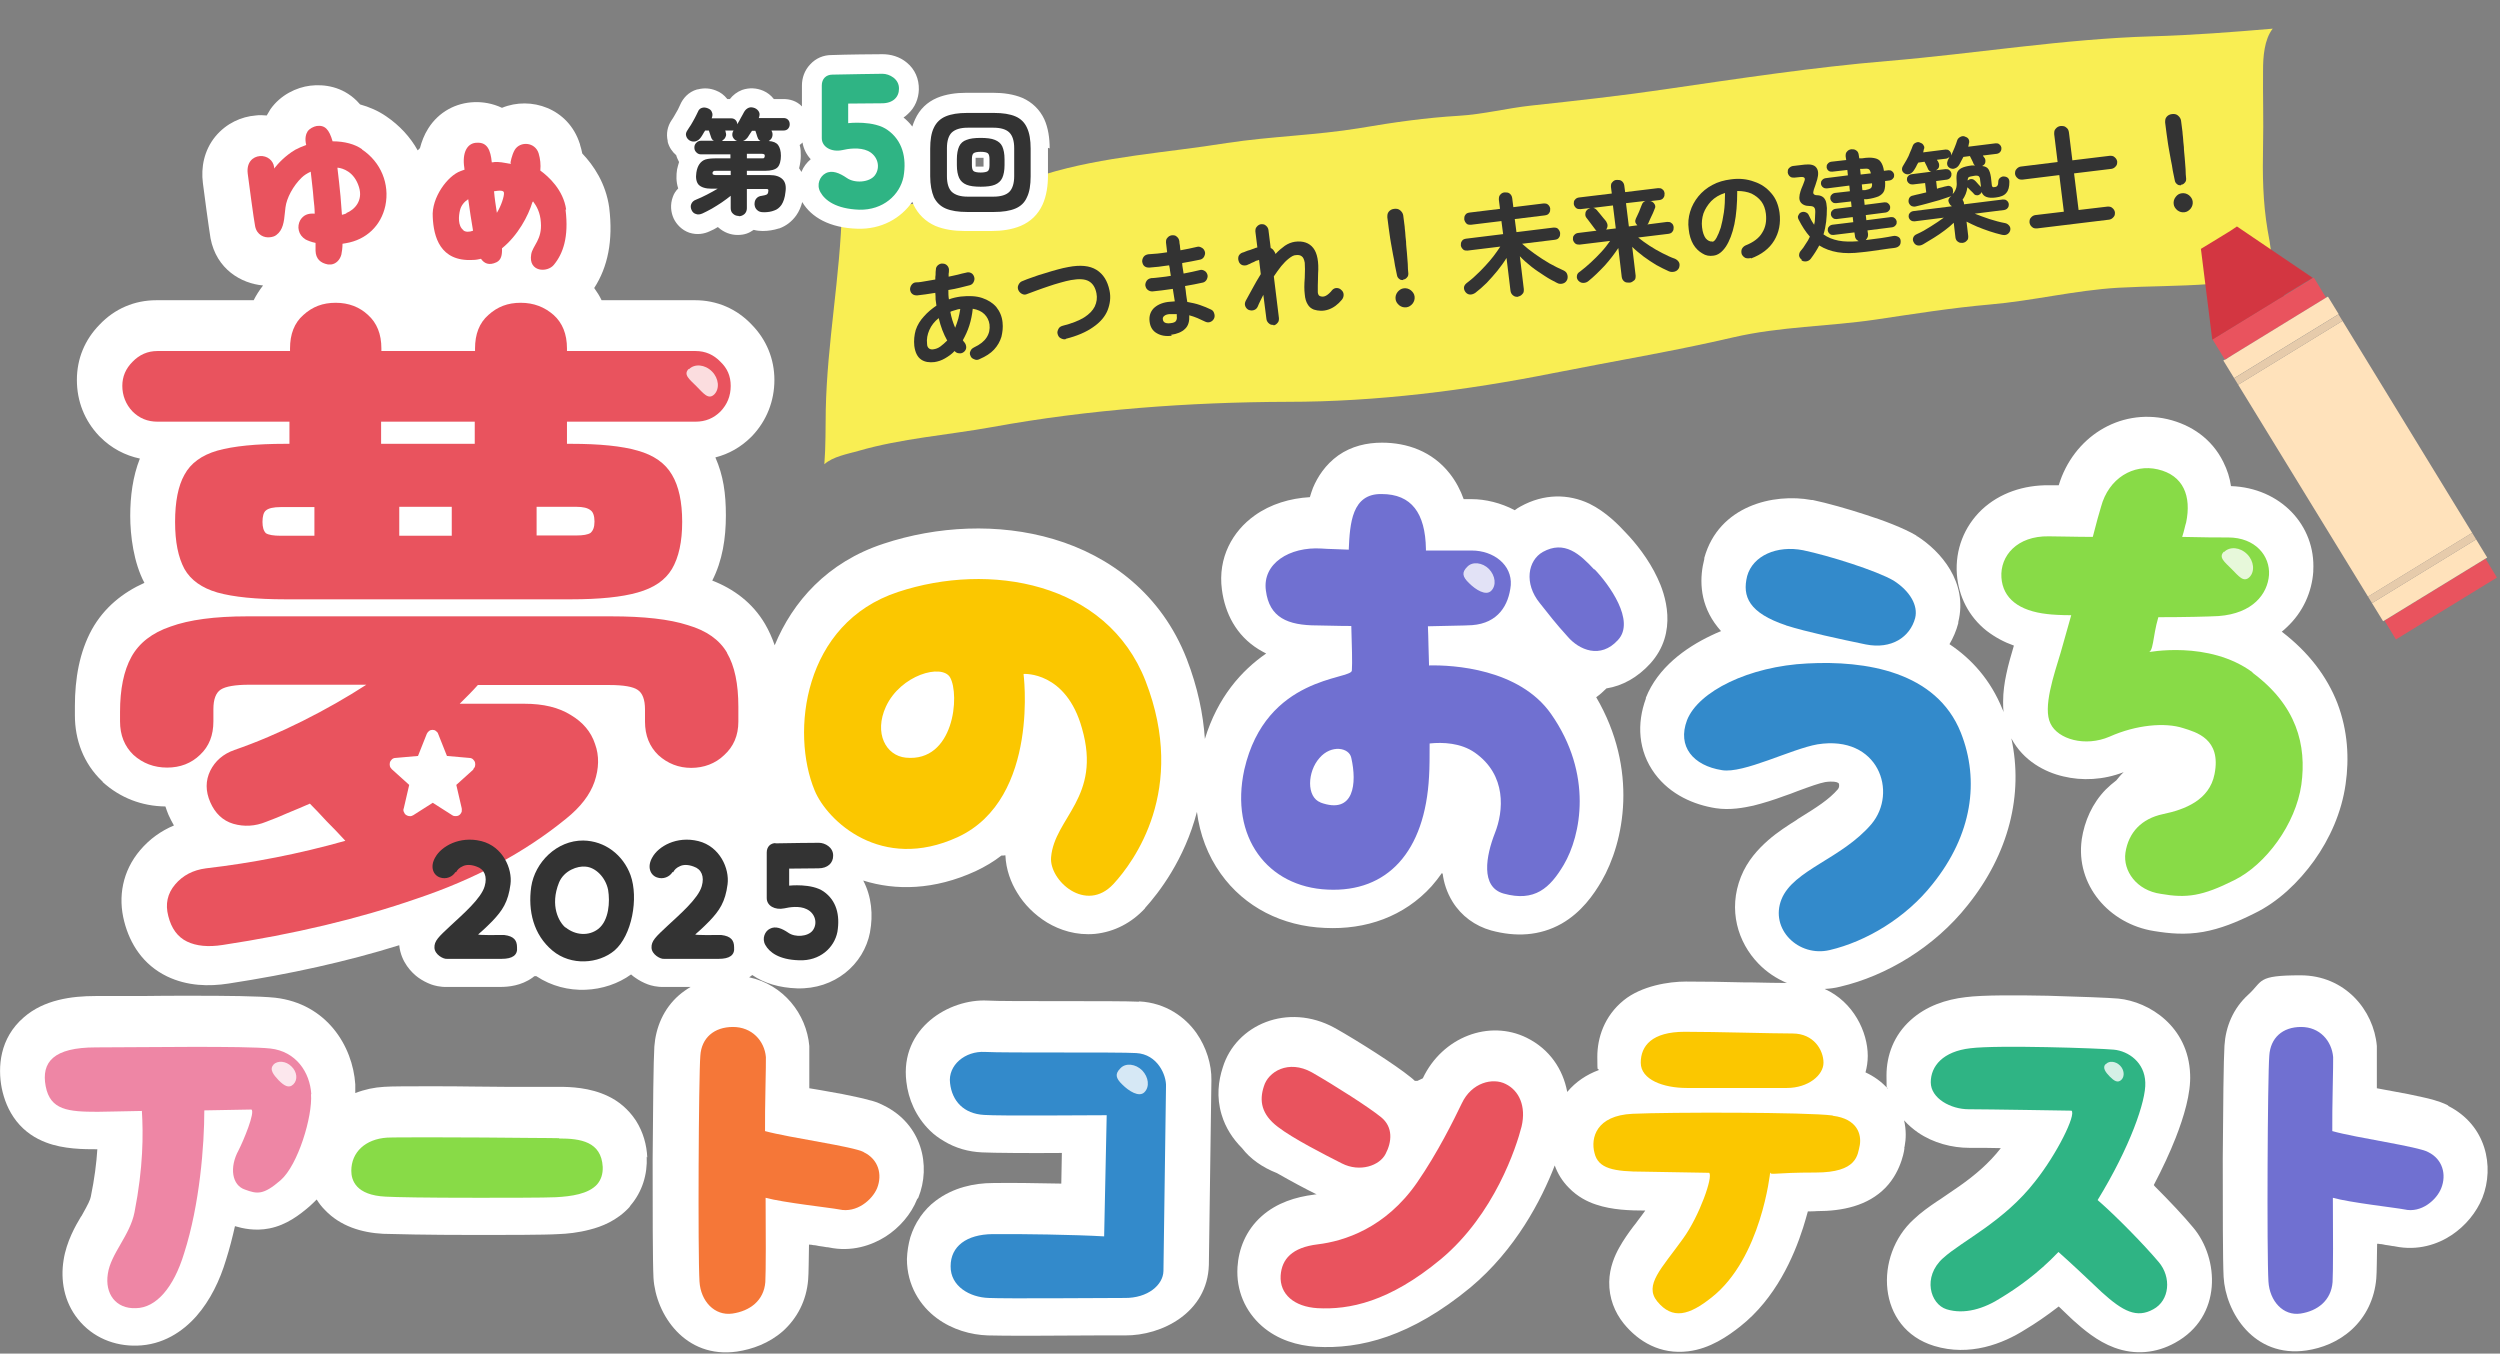
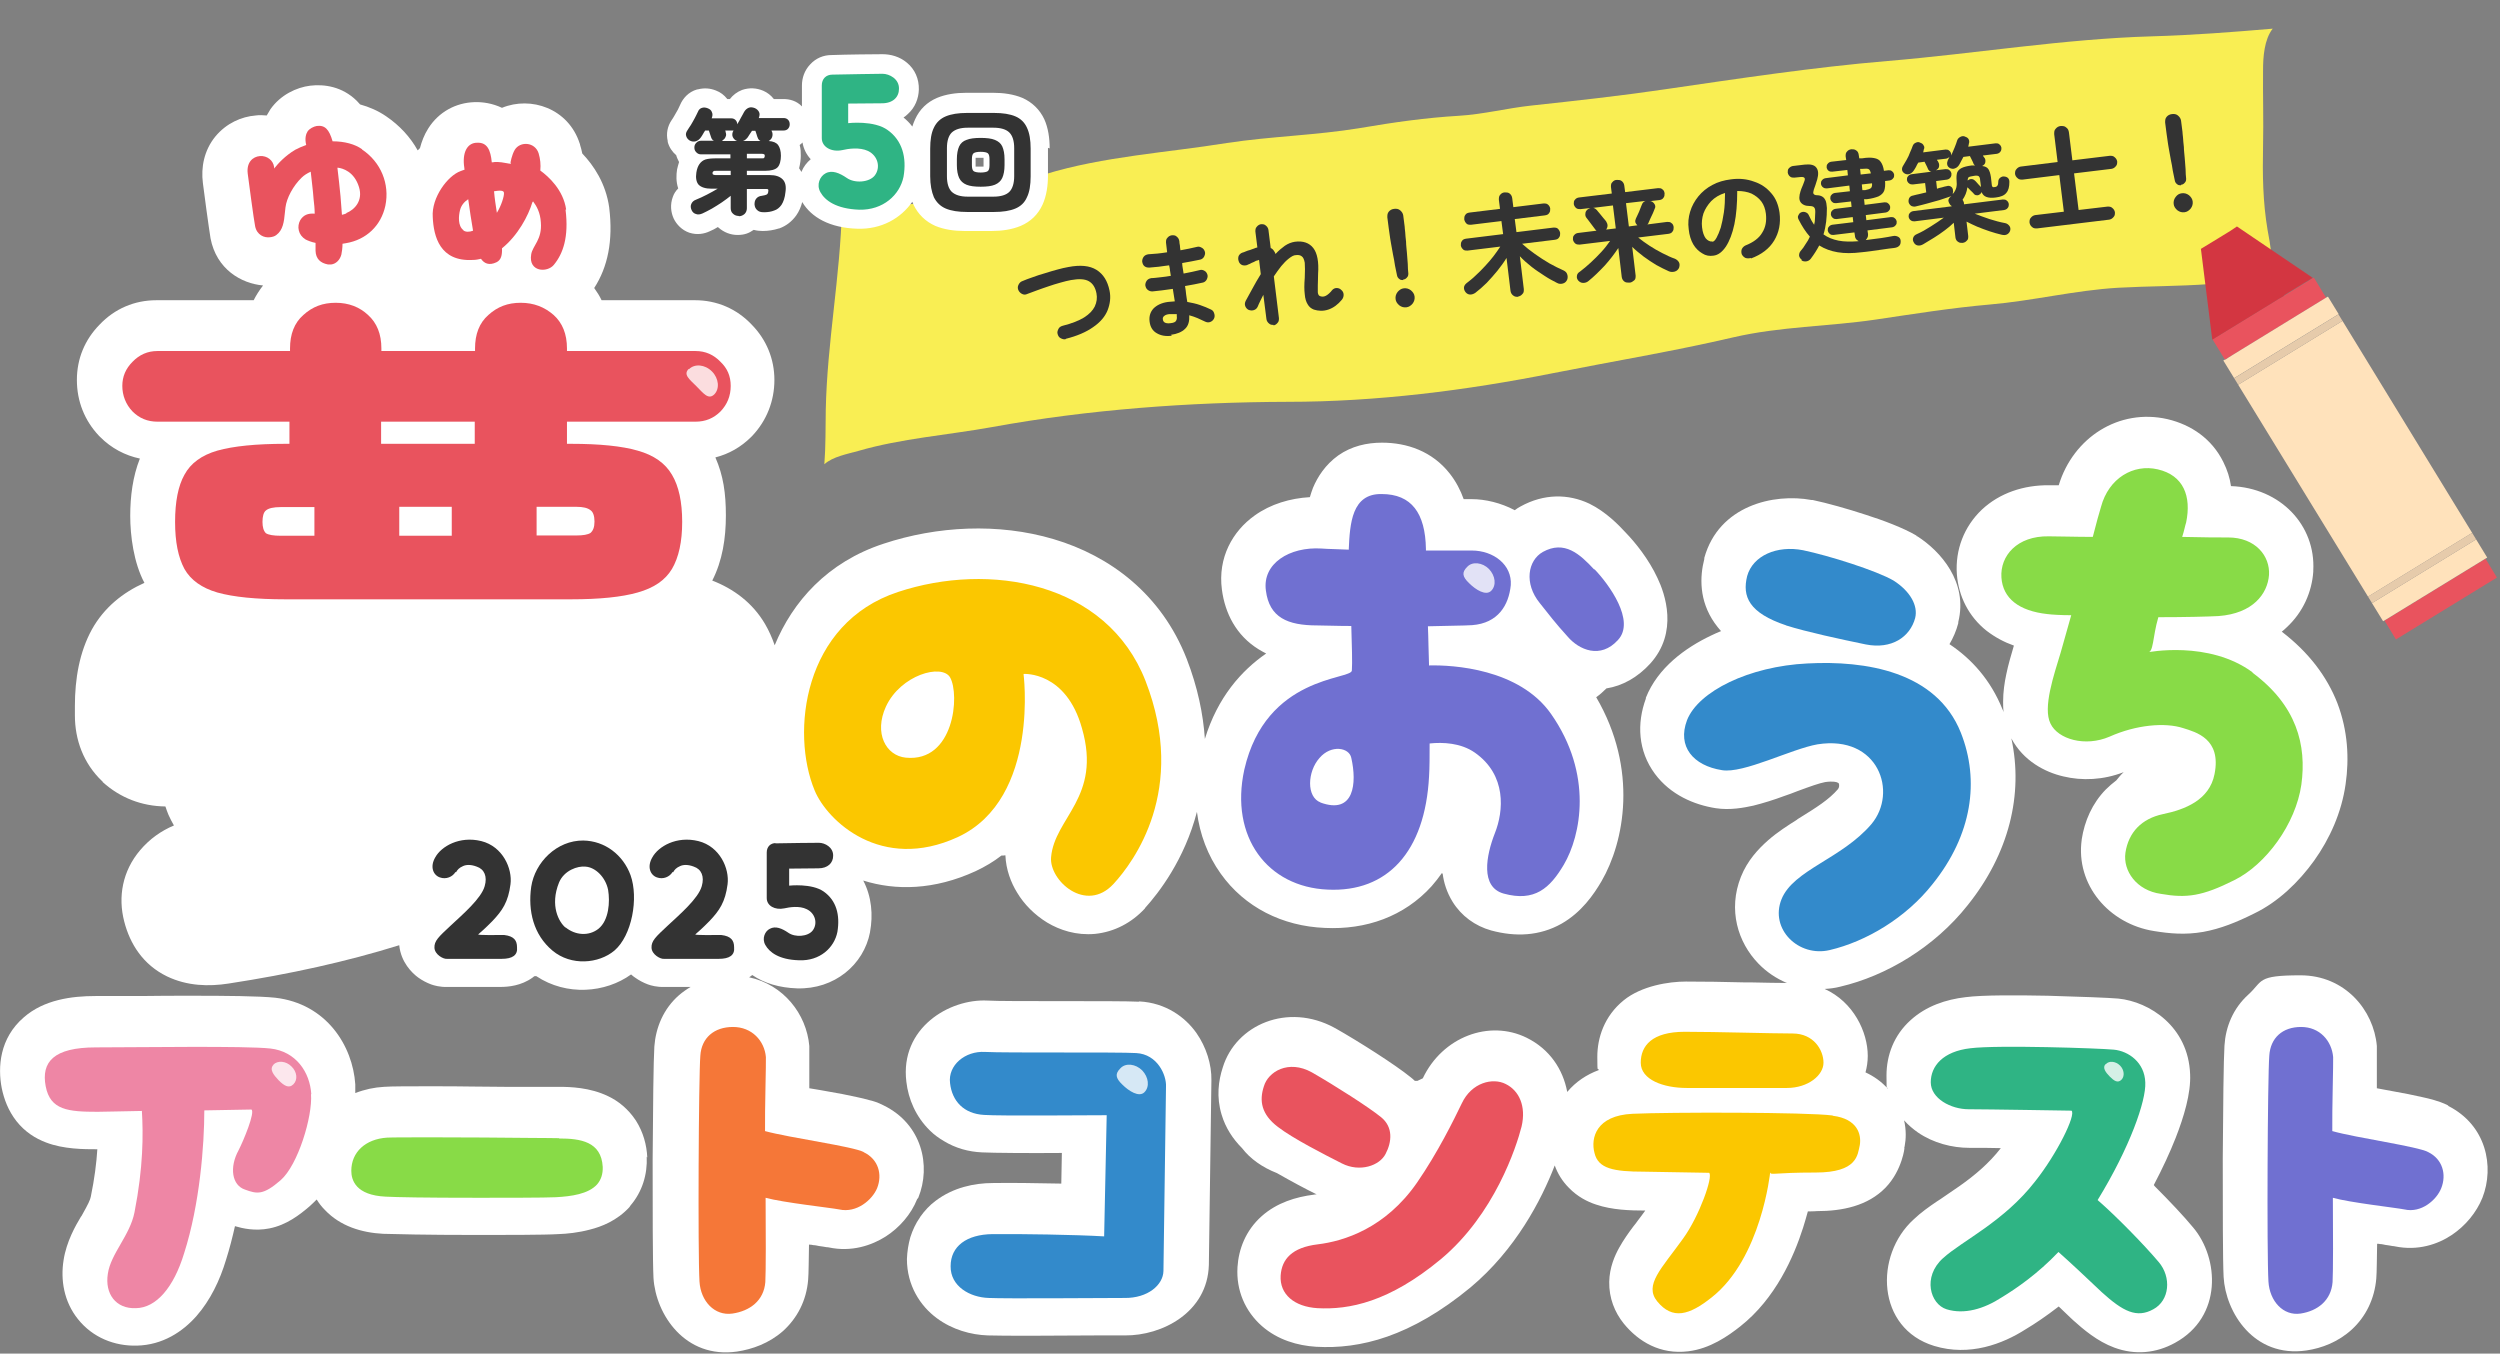
<svg xmlns="http://www.w3.org/2000/svg" version="1.1" viewBox="0 0 881 477">
  <rect x="0" y="0" width="881" height="477" fill="#808080" stroke="none" />
  <defs>
    <style>
      .cls-1 {
        fill: #7070d1;
      }

      .cls-2 {
        fill: #ffe2bb;
      }

      .cls-3 {
        fill: #e6cbab;
      }

      .cls-4 {
        fill: #ee86a5;
      }

      .cls-5, .cls-6 {
        fill: #fff;
      }

      .cls-7 {
        fill: #d33641;
      }

      .cls-8 {
        fill: none;
      }

      .cls-9 {
        fill: #f9ee53;
      }

      .cls-6 {
        isolation: isolate;
        opacity: .8;
      }

      .cls-10 {
        fill: #e9535e;
      }

      .cls-11 {
        fill: #2fb484;
      }

      .cls-12 {
        fill: #333;
      }

      .cls-13 {
        fill: #f57738;
      }

      .cls-14 {
        fill: #fbc700;
      }

      .cls-15 {
        fill: #338acb;
      }

      .cls-16 {
        clip-path: url(#clippath);
      }

      .cls-17 {
        fill: #88db47;
      }
    </style>
    <clipPath id="clippath">
      <rect class="cls-8" x="800.7" y="72.4" width="43.2" height="153.8" transform="translate(43 451.1) rotate(-31.5)" />
    </clipPath>
  </defs>
  <g>
    <g id="_レイヤー_1" data-name="レイヤー_1">
      <g>
        <path class="cls-5" d="M323.6,422.1c4.6-11.3,1.3-26-12.3-32.6-1.9-1-3.9-1.6-4.9-1.8-1.4-.4-3-.8-4.5-1.1-3.1-.7-6.7-1.4-10.3-2-.9-.2-1.9-.3-2.8-.5-1.2-.2-2.4-.4-3.6-.6,0-.7,0-1.4,0-2.2,0-.6,0-1.3,0-1.9,0-2,0-3.8,0-5.3,0,0,0-.1,0-.2,0-1.5,0-3.7,0-5h0c0-.1,0-.3,0-.3-1-11.3-9.1-21.6-21.2-24.2.1,0,.2-.2.3-.2.3-.2.5-.4.8-.6,4.2,2.9,9.6,4.5,15.8,4.7h0c13.1.4,23.5-8.3,25.7-19.8h0c0,0,0-.1,0-.1,1.1-5.9.6-12.4-2.4-18.1,11.4,3.6,25,3.4,39.6-3.3h0s0,0,0,0c3.4-1.6,6.4-3.4,9.1-5.5.5,0,1,0,1.4-.1.2,5.1,2,9.7,4.1,13.1,2.5,4.2,6.2,7.9,10.6,10.6,4.5,2.7,10.3,4.6,16.9,4,6.8-.7,12.9-3.9,17.6-9h0c0,0,0-.1,0-.1,4.8-5.3,13.9-17,18.3-33.9,1,7.9,3.8,15.4,8.4,21.8,8.4,11.8,21.7,18.5,36.7,19.1,14.5.7,27.9-4,37.6-14.7,1.3-1.5,2.5-3,3.6-4.6,0,0,.2.1.3.2.4,3.1,1.4,6.5,3.5,9.9,3.1,5,7.9,8.5,13.6,10.1,8.5,2.3,17,2,24.8-2.4,7-4,11.3-10.2,14.1-15h0s0,0,0,0c8-13.8,13-39.3-1.9-64.8,1.3-.9,2.5-2,3.6-3.1,5.7-.9,11-3.9,15.4-8.7,10.1-11.1,5.2-24.8,2.6-30.2-3.1-6.7-7.9-12.6-11.2-16-2.4-2.6-6.9-7.3-12.8-10.2-7.4-3.5-16-3.6-24.3,1h0s0,0,0,0c-.7.4-1.4.8-2,1.3-4.9-2.6-10.4-3.9-15.2-3.9h-2.8c-1.1-3.1-2.7-6.2-4.9-9-6.2-7.9-15.1-10.9-23.9-10.9-5.3,0-10.7,1.2-15.4,4.5-4.6,3.3-7.3,7.6-8.9,11.4-.4,1.1-.8,2.2-1.1,3.3-6.9.4-13.8,2.4-19.5,6.5-7.7,5.5-13,14.8-11.5,26.1,1.1,8.3,5,16.1,12.9,21,.9.6,1.8,1,2.7,1.5-8.7,6-17.1,15.4-21.6,30.1-.6-8.7-2.5-18.1-6.4-28.2h0s0,0,0,0c-8.9-22.8-27-36.3-46.9-42.2-19.5-5.8-41.2-4.6-59.9,1.6-19.9,6.5-32.1,20.5-38.4,35.8-.9-2.6-2-5.1-3.4-7.5-4.4-7.5-11.1-12.4-18.6-15.3,3.6-7,4.8-15,4.8-22.9s-.9-14.1-3.7-20.5c4.7-1.2,9-3.6,12.6-7.2l.2-.2.2-.2c5.1-5.4,7.8-12.3,7.8-19.7s-2.8-14.2-8-19.5c-5.3-5.6-12.3-8.6-20-8.6h-32.9c-.7-1.5-1.6-2.9-2.6-4.3,4.8-7.4,6.7-16.7,5.3-28.2h0c0,0,0-.1,0-.1-1.2-8.6-5.5-14.9-9.5-19.1-.2-1.1-.5-2.1-.8-3.1v-.2s-.1-.2-.1-.2c-4-12.4-17.2-16.8-27.4-12.6-3.4-1.6-6.8-2.1-9.7-2-6.5.2-12.6,3.4-16.3,9.3-1.4,2.2-2.3,4.6-2.9,6.9-.3.3-.5.5-.8.8-2.6-4.7-6.4-8.8-11.1-12-2.9-2-6-3.3-9.2-4.2-.4-.4-.8-.9-1.2-1.3-5.1-5-11.4-5.9-16.4-5.3-4.8.6-10.4,3.2-14,8.3h0c-.5.8-.9,1.5-1.3,2.2-1.3-.1-2.6-.2-3.9,0-5,.4-10.3,2.7-14.2,7.4-4,4.9-5.1,10.9-4.4,16.4.1,1.1,2.2,16.6,2.7,19.5,2.1,10.9,10.8,15.9,18.5,16.6-1.3,1.7-2.4,3.4-3.3,5.2h-34.3c-7.7,0-14.7,3-20,8.6-5.2,5.3-8,12-8,19.5s2.7,14.3,7.8,19.7l.2.2.2.2c4,4,8.8,6.5,14,7.6-2.5,6.3-3.4,13.3-3.4,20.2s1.2,16.5,5,23.6c-7.6,3.4-14.2,8.7-18.5,16.4-4.4,8-6,17.4-6,27v3.3c0,8.6,3,16.9,9.6,23.2h.1c0,.1.1.3.1.3,6.2,5.6,13.8,8.5,22.1,8.6.3,1,.7,2,1.1,3,.6,1.3,1.2,2.5,1.9,3.7-4.5,1.9-8.5,4.7-11.9,8.7-6.2,7.3-7.9,16.4-5.6,25.2,2,7.8,6.6,15.2,15.1,19.3,7.1,3.4,14.7,3.6,21.7,2.5,21.5-3.3,41.5-7.7,60.1-13.5.6,6,4.5,9.8,6.7,11.4,1.4,1,2.9,1.8,4.5,2.4,1.1.4,3.2,1,5.8.9h18.7c2.7,0,7.3-.4,11.3-3.3.2-.2.5-.4.7-.5.2,0,.4,0,.6,0,10.7,7.1,24.4,5.9,33.4-.6.5.5,1,.8,1.4,1.1,1.4,1,2.9,1.8,4.5,2.4,1.1.4,3.2,1,5.8.9h9.3c-1.4.8-2.8,1.8-4.1,2.9-5.5,4.8-8.2,11.4-8.7,18.1-.3,4.4-.5,22.4-.6,39.8,0,17.4,0,36,.3,41.8.8,12.8,11.1,28.5,29.4,25.9h0s0,0,0,0c5.4-.8,11.3-2.9,16.2-7.2,5.1-4.6,8.3-10.8,8.9-18.1.2-2.3.2-7.5.3-12.4.6,0,1.1.1,1.6.2.7,0,1.3.2,1.9.3,1,.1,1.9.3,2.6.4.5,0,.8.1.9.1,0,0,0,0,0,0,8,1.7,15.1-.7,20.1-3.9,4.8-3.1,8.9-7.8,11-13.1,0,0,0,0,0,0Z" />
        <path class="cls-5" d="M862.8,389.6c-1.9-1-3.9-1.6-4.9-1.9-1.4-.4-2.9-.8-4.4-1.1-3-.7-6.6-1.4-10-2-.9-.2-1.8-.3-2.7-.5-1.1-.2-2.2-.4-3.2-.6,0-.7,0-1.5,0-2.2,0-.6,0-1.3,0-1.9,0-2,0-3.8,0-5.3v-.2c0-1.5,0-3.7,0-5h0c0-.1,0-.3,0-.3-1.1-12.7-11.3-24.9-26.9-24.9s-13.1,2-18.4,6.8c-5.4,4.9-8,11.4-8.4,18-.3,4.4-.5,22.4-.6,39.7,0,17.4,0,36,.3,41.8.7,12.4,10.6,28.6,29.2,25.9h0s0,0,0,0c5.4-.8,11.2-3,16-7.4,5-4.6,8-10.9,8.6-17.9.2-2.3.2-7.4.3-12.3.4,0,.7,0,1,.1.7,0,1.3.2,1.9.3,1,.1,1.8.3,2.5.4.5,0,.7.1.8.1,0,0,0,0,0,0,8.1,1.7,15.2-.7,20.1-4,4.8-3.2,8.7-7.9,10.8-13.1,0,0,0,0,0,0,4.3-11,1.4-25.6-12.1-32.4Z" />
        <path class="cls-5" d="M759,417.6c3.1-5.9,5.7-11.5,7.7-16.6,2.9-7.4,5.4-15.7,5.1-22.4-.6-16.8-14.3-25.6-25.3-26.7-3.3-.3-14.2-.7-24.8-1-10.4-.2-22.9-.3-29,.5-6.9.8-13.9,3.1-19.4,8.1-5.9,5.3-8.5,12.4-8.5,19.5s.2,3.2.5,4.7c-2.2-2.5-4.9-4.4-7.9-5.8.5-1.8.8-3.8.8-5.8,0-8.4-5-19-15.2-23.6,1.8-.1,3.6-.3,5.5-.8,16.2-3.8,33.2-13.9,44.9-28.7,14.6-18.2,19.7-39.1,15.4-58.8,4.2,7.9,11.8,11.9,18.3,13.4,6.6,1.6,14.1,1.3,21.3-1.5-1,.9-1.8,1.9-2.6,2.9-1.3,1-2.5,2-3.7,3.2-4.8,4.9-7.5,11.1-8.5,17.6h0c0,0,0,.1,0,.1-2.2,15.9,9.6,29.7,25.5,32.2,5.5.9,11,1.4,17.3.3,6.1-1.1,11.8-3.4,18-6.5,8.5-4.1,15.7-11.1,21.1-18.6,5.5-7.7,9.7-17,11.1-27,1.3-9,.8-18.8-2.9-28.5-3.7-9.5-10.2-18-19.6-25.2.5-.4,1.1-.9,1.6-1.4,6-5.5,9-12.7,9.5-19.7v-.2s0-.2,0-.2c.9-16-11.6-29.2-29-29.8-.4-2.9-1.3-5.7-2.7-8.5-4-8.1-11.2-13.1-19.7-15.1h0s0,0,0,0c-17.1-3.9-33.2,6.5-38.3,23.3-1.2,0-2.4,0-3.4,0-8.9-.1-17.4,2.7-23.7,8.6-6.3,6-9.4,14.2-8.8,22.7h0s0,0,0,0c.6,7.9,4.2,15,10.5,20,3,2.3,6.2,4,9.6,5.2-.9,3.1-2,6.7-2.7,10.2-.6,2.8-1.1,6.1-1.1,9.6,0,1.1,0,2.4.2,3.7-.1-.3-.2-.7-.4-1h0s0,0,0,0c-4.2-10.4-10.9-17.8-18.7-23,1.3-2.2,2.4-4.7,3.1-7.4v-.2s0-.2,0-.2c3.5-14.1-6.3-25-14.4-30.2h-.2c0-.1-.2-.3-.2-.3-4.6-2.7-11.8-5.4-17.8-7.3-6.4-2.1-13.5-4.1-18.7-5.2h-.2s-.2,0-.2,0c-13.4-2.5-32.7,2-37.8,20.4v.2s0,.2,0,.2c-1.6,6.2-1.9,14.6,3.6,22.5.7,1,1.5,2,2.3,2.9-1.2.5-2.4,1-3.6,1.6-9,4.3-18.7,11.3-22.9,21.9h0c0,.1,0,.3,0,.3-3.2,8.7-2.8,18.4,3.2,26.5,5.5,7.4,13.8,10.9,21.4,12.1,5.1.8,10.1-.2,13.3-.9,3.6-.9,7.4-2.1,10.6-3.3,1.8-.6,3.4-1.2,4.9-1.8,4.6-1.7,7.7-2.8,9.8-3.2,2.8-.4,4.1,0,4.4.2.3.1.3.2.4.3h0c.2.5.2,1.4-.3,2-3.2,3.7-7.5,6.4-13.8,10.3-.2.1-.5.3-.7.5-3,1.9-6.8,4.3-10.1,7.2-3.4,3-7.3,7.1-9.6,12.9h0s0,0,0,0c-4.6,11.6-1.1,23.1,6.2,30.6,2.8,2.9,6.2,5.2,10,6.8-3.1,0-7.5-.1-12.4-.2-.8,0-1.5,0-2.3,0-7.1-.2-14.9-.3-20.9-.3s-15.6,1.5-21.9,6.6c-6.9,5.6-9.3,13.3-9.3,19.9s.2,3.3.5,4.7c-4.3,1.6-8.1,4.1-11.1,7.7-1.5-8-6.2-15.1-14.3-19.1-13.2-6.5-29.7-.3-36.6,14.3-.2.3-.3.7-.5,1,0,0,0,0,0,0l.5-1-1.9.9c-.3,0-.6,0-.9,0-.5-.5-1-.9-1.5-1.3-5.4-4.4-18.3-12.6-26.6-17.3,0,0-.2,0-.2-.1-16.5-9-34.8-1.1-39.4,14-1.5,4.6-2.3,10.3-.4,16.6,1.4,4.7,4,8.6,7.2,11.8,2.9,3.8,7.2,6.8,12.3,8.8,4.9,2.8,10.1,5.6,14,7.5-.3,0-.7,0-1,.1-6.3.8-13,2.8-18.4,7.6-5.7,5.1-8.1,11.7-8.5,17.9,0,0,0,0,0,.1-.5,8.1,2.7,15.5,8.6,20.7,5.6,4.9,12.6,6.9,19.1,7.3h0c15.5.9,33.3-3.5,54.4-20.9h0c15.9-13.3,25-30.8,29.7-43,1,2.8,2.6,5.5,5,7.9,3,3.1,6.5,4.9,9.6,5.9,5.6,1.9,12,2.1,17.3,2.1-.9,1.2-1.7,2.4-2.6,3.5-.5.7-1,1.4-1.6,2.1-1.6,2.1-3.5,4.8-5,7.5-1.5,2.7-3.4,6.9-3.5,12-.1,5.7,1.9,10.7,5.1,14.7h0s0,0,0,0c5.2,6.4,12.9,11,22.7,9.8,7.7-.9,14.1-5.4,18.4-8.8,12.4-9.8,18.8-24.4,22.1-34.7.6-2,1.2-3.9,1.7-5.8.2,0,.4,0,.6,0,1.6,0,2.3-.1,2.5-.1,0,0,0,0,0,0,9,0,18-1.8,24.3-8.3,5.9-6.1,6.8-14.5,6.6-13.9v-.3c0,0,.1-.3.1-.3.5-2.6.6-5.8-.2-9.2,1.5,1.7,3.2,3.1,4.9,4.3,5.4,3.7,12,5.4,18.1,5.4s6.1,0,11.1.1h0c-4.2,5.4-9.2,9.6-14.6,13.4-1.9,1.3-3.6,2.5-5.4,3.7-.9.6-1.7,1.2-2.7,1.8-2.5,1.7-5.5,3.8-8,6.2-14,12.7-13.1,38.4,7.2,44.6,12.5,3.8,24.2-.7,32.3-5.9,3.2-1.9,7.2-4.6,11.6-8,1.5,1.4,3,2.9,4.6,4.4h.1c0,.1.1.2.1.2,3.9,3.5,8.8,7.7,14.8,9.9,7.3,2.7,14.7,2,21.4-1.7,16.8-9.2,15.5-29.8,6.4-40.6-3.2-3.9-8.4-9.4-13.6-14.6Z" />
        <path class="cls-5" d="M401.3,353c-3.7-.2-15.2-.2-26-.2h-1.2c-12,0-23.1,0-26.1-.2,0,0,0,0,0,0s0,0,0,0c-13.5-.7-30.9,9.7-28.6,28.6.7,6.1,3.3,12.3,8.3,17.2,1.5,1.5,3.2,2.7,4.9,3.7h0s0,0,0,0h0c4.1,2.5,8.7,3.8,13.5,4,3.9.2,17,.3,28.1.2l-.2,10.8c-8.9-.2-18.4-.3-24.1-.2h0c-6.6,0-14,1.6-20.1,6.2-2.2,1.6-4,3.6-5.5,5.7h0s0,0,0,0h0c0,0,0,.1-.1.2,0,0,0,0,0,0-1.5,2.1-2.6,4.5-3.4,7-.7,2.5-1.1,5-1.2,7.7,0,0,0,0,0,0,0,0,0,0,0,0s0,0,0,0c0,9.3,4.7,16.5,10.5,20.8,5.5,4.1,12.1,5.9,18,6.1,4.9.2,25.3.1,38.5,0,4.4,0,8,0,9.9,0,12.9.1,29-8,29.5-24.8h0c0,0,.9-65.1.9-65.1.1-5.6-1.8-11.7-5.3-16.7-3.9-5.5-10.7-10.6-20.1-11.1Z" />
        <path class="cls-5" d="M228.1,407.9h0c-.2-4.4-1.4-8.9-4-13-2.7-4.1-6.2-6.9-9.8-8.6-6.4-3.1-13.4-3.3-17.3-3.3s-.7,0-1.4,0c-.5,0-1.2,0-2.1,0-1.9,0-4.3,0-7.2,0-3.2,0-5.9,0-8.5,0-7.6,0-13.7-.2-24.4-.2h-1.6c-6.9,0-14,0-16.5.2-3.4.2-6.8.9-10.1,2.2,0-1.1,0-2.1,0-3.1-.9-13.5-10.1-28.4-28.2-30.5-5.6-.6-17.7-.7-29.3-.7-6.1,0-12.2,0-17.9.1-6,0-11.5,0-16.1,0-8.5,0-18.2,1.3-25.3,7.5-8.6,7.4-9.2,17.6-7.8,24.9h0s0,0,0,0c.8,3.9,2.3,8,5.2,11.7,3,3.8,6.7,6.1,10.4,7.5,6.2,2.4,13.4,2.4,18.1,2.4h0c-.3,4.8-1,10.4-2.3,16.7h0c-.2,1.1-.9,2.6-3.1,6.5-.1.2-.2.4-.4.6-1.8,3-5.1,8.7-6.1,15.3-1.1,6.9.1,14.6,5.1,20.8,5.2,6.5,12.9,9.5,20.7,9.3,9.1-.2,16.2-4.9,21.1-10.5,4.8-5.5,8.2-12.5,10.4-19.9,1.2-3.8,2.2-7.7,3.1-11.7,2.7.8,7,1.8,12.1.8,6.1-1.2,10.7-4.8,14.2-7.8.9-.8,1.7-1.6,2.5-2.4.8,1.3,1.7,2.5,2.9,3.7,5.4,5.7,12.9,8,20.6,8.4h.1s.1,0,.1,0c4.2.1,13.5.4,33.4.4h.8c7.4,0,22.7,0,27.2-.3,3.1-.1,7.1-.5,11.2-1.6,4-1,9.5-3.1,13.9-7.9l.2-.3.2-.3c4.1-4.8,6-10.9,5.7-17.2h0Z" />
      </g>
      <g>
        <g>
          <path class="cls-9" d="M296.7,73.6c-.6,23.9-5.2,46.9-5.7,70.8-.1,6.4,0,12.8-.5,19.2,3-2.7,8.1-3.6,12-4.7,15.1-4.4,31.6-5.6,47.1-8.4,33.9-6.2,69.7-8.8,104.2-8.9,31.2,0,62.9-4,93.5-10.1,21.1-4.2,42.4-7.7,63.4-12.6,16.8-3.9,33.5-3.8,50.4-6.3,13.5-2,26.5-4.1,40.2-5.3,15.1-1.3,29.9-5,45.1-5.9,10.8-.6,21.5-.5,32.3-1.3,4.2-.3,8.3-.7,12.5-1.1,1.7-.2,5.8.5,7.2-.5,3.8-2.4,1.4-13.5.7-17.4-1.7-10.1-1.8-19.6-1.6-29.8.2-8.9-.1-17.8,0-26.7,0-4.4.4-10.7,3.4-14.5-14.1,1.2-28.3,2.3-42.5,2.7-31.2.9-62.2,6.1-93.3,8.7-26.2,2.2-52.5,6.2-78.6,10-15.6,2.3-31.2,4-46.9,5.7-8.4.9-17,3.1-25.5,3.6-11.8.7-22.9,2.3-34.7,4.3-15.6,2.6-31.4,2.9-47.1,5.3-21.1,3.4-43.4,4.7-64,11-11.2,3.5-20.9,7.8-32.6,8.9-13.5,1.4-27.6,3.5-39.1,3.2h0Z" />
          <path class="cls-12" d="M768.6,65.3c-.5,0-1,0-1.4-.4-.4-.3-.7-.7-.8-1.3-.2-1-.4-2.1-.7-3.4-.2-1.3-.4-2.6-.7-3.9-.2-1.3-.5-2.6-.7-3.9-.2-1.2-.4-2.3-.5-3.2-.1-.9-.2-1.6-.3-2.1l-.5-3.9c0-.8,0-1.4.5-2,.5-.6,1.1-.9,1.9-1,.8-.1,1.5,0,2.1.5.6.5,1,1.1,1.1,1.8l.5,3.9c0,.4.1,1.1.2,2.1,0,.9.2,2,.3,3.3,0,1.2.2,2.5.3,3.9.1,1.3.2,2.7.3,3.9,0,1.3.1,2.4.2,3.4,0,.6-.1,1-.5,1.4-.3.4-.8.7-1.3.7ZM769.8,74.8c-.9.1-1.7-.1-2.5-.7-.7-.6-1.2-1.3-1.3-2.2-.1-.9.1-1.7.7-2.5s1.3-1.2,2.2-1.3c.9-.1,1.7.1,2.5.7.7.6,1.2,1.3,1.3,2.2.1.9-.1,1.7-.7,2.5-.6.7-1.3,1.2-2.2,1.3Z" />
          <path class="cls-12" d="M717.8,80.5c-.6,0-1.2,0-1.7-.5-.5-.4-.8-.9-.9-1.6,0-.6,0-1.2.5-1.7.4-.5.9-.8,1.5-.9l10.1-1.2-1.6-12.9-13,1.6c-.6,0-1.2,0-1.7-.5-.5-.4-.8-.9-.9-1.5,0-.6,0-1.2.5-1.7.4-.5.9-.8,1.5-.9l13-1.6-1.2-9.8c0-.8,0-1.4.5-1.9.5-.6,1-.9,1.8-1,.7,0,1.4,0,1.9.5.6.4.9,1,1,1.8l1.2,9.8,13.2-1.6c.6,0,1.2,0,1.7.5.5.4.8.9.9,1.5,0,.6,0,1.2-.5,1.7-.4.5-.9.8-1.5.9l-13.2,1.6,1.6,12.9,10.2-1.2c.6,0,1.2,0,1.7.5.5.4.8.9.9,1.5,0,.7,0,1.2-.5,1.7-.4.5-.9.8-1.5.9l-25.5,3.1Z" />
          <path class="cls-12" d="M691.6,85.6c-.6,0-1.1,0-1.6-.4-.5-.3-.8-.8-.9-1.5l-.6-5.2c-.9.9-2,1.8-3.2,2.7-1.2.9-2.5,1.8-3.8,2.6-1.3.8-2.6,1.6-3.8,2.3-.7.4-1.3.5-1.9.4-.6-.1-1.1-.5-1.4-1.1-.3-.5-.4-1.1-.2-1.6.2-.6.6-1,1.3-1.3,1.6-.7,3.2-1.6,4.9-2.7,1.7-1.1,3.3-2.1,4.6-3.1l-10.3,1.3c-.5,0-.9,0-1.4-.4-.4-.3-.6-.7-.7-1.2,0-.5,0-.9.4-1.3.3-.4.7-.6,1.2-.7l13.6-1.7h0c-.1-.2-.2-.2-.3-.3-.1,0-.2-.2-.3-.3-.3-.4-.5-.8-.6-1.3,0-.5.2-1,.7-1.4,0,0,.1-.1.2-.2,0,0,.1-.1.2-.1-.1,0-.2,0-.3.1,0,0-.2,0-.3.1-1,.3-2.2.7-3.6,1.2-1.4.4-2.8.8-4.3,1.2-1.4.4-2.7.7-3.9,1-.6.2-1.2.1-1.7-.1-.5-.3-.8-.7-1-1.3-.1-.5,0-1.1.2-1.5.3-.5.7-.8,1.4-.9.6-.2,1.3-.3,2.1-.5.8-.2,1.6-.4,2.5-.6l-.4-3.3-4.3.5c-.5,0-.9,0-1.4-.4-.4-.3-.6-.7-.7-1.2,0-.5,0-.9.4-1.3.3-.4.7-.6,1.2-.7l7-.9c-.6-.1-1-.5-1.2-1-.1-.4-.4-.8-.6-1.3-.2-.5-.5-.9-.6-1.2l-2.2.3c-.3.5-.6,1-.8,1.5-.3.5-.5.9-.8,1.3-.3.5-.8.9-1.4,1.2-.6.2-1.1.2-1.7-.1-.5-.3-.9-.7-1-1.2-.1-.5,0-1,.3-1.5.4-.6.8-1.4,1.3-2.2.5-.9.9-1.7,1.2-2.6.4-.9.7-1.6.9-2.2.2-.6.6-1,1.1-1.2.6-.3,1.1-.3,1.6,0,.6.2,1,.5,1.2,1,.3.4.3.9,0,1.5,0,.1,0,.3-.1.5,0,.1,0,.3-.1.4l7.9-1c.5,0,.9,0,1.3.4.4.3.6.7.7,1.2,0,.1,0,.3,0,.5.4-.9.8-1.8,1.2-2.8.4-1,.7-1.8.9-2.5.2-.6.6-1,1.2-1.3.6-.3,1.2-.3,1.7,0,.6.2,1,.5,1.2,1,.2.5.2,1,0,1.5,0,.1,0,.3-.1.5,0,.1,0,.3-.1.5l9.7-1.2c.5,0,.9,0,1.3.4.4.3.6.7.7,1.2,0,.5,0,.9-.4,1.4-.3.4-.7.6-1.2.7l-4.9.6c0,.2.2.4.3.5.1.2.2.3.3.4.3.5.3,1,.2,1.6-.1.5-.5.9-1.1,1.2,1.1.1,1.8.5,2.2,1.1.4.6.7,1.5.9,2.8l.3,2.7c0,.4.2.6.3.8.2.1.5.1.8,0,.4,0,.7-.2.9-.5.2-.3.3-.8.3-1.5,0-.5.3-1,.7-1.3.4-.3.9-.5,1.4-.4,1.2.1,1.8.8,1.8,1.9,0,1.7-.3,3-1.1,3.9-.7.9-2,1.4-3.7,1.6-1.4.2-2.5.1-3.3-.2-.8-.3-1.3-.8-1.7-1.7-.1.3-.3.5-.5.7-.4.3-.8.5-1.2.4-.5,0-.8-.2-1.1-.6-.2-.3-.6-.6-1.1-1.1-.5-.5-.8-.9-1.1-1.1-.2,1.7-.8,3.1-1.7,4.4.2.3.4.7.5,1.1v.5c0,0,13.7-1.7,13.7-1.7.5,0,1,0,1.4.4.4.3.6.7.7,1.2,0,.5,0,.9-.4,1.4-.3.4-.7.6-1.2.7l-10.4,1.3c1.6.6,3.3,1.3,5.2,1.9,1.9.6,3.7,1.1,5.4,1.4.7.1,1.2.5,1.6,1,.4.5.4,1.1.3,1.6-.2.7-.6,1.1-1.1,1.4-.6.3-1.2.3-2,.1-1.3-.3-2.7-.7-4.2-1.2-1.4-.5-2.9-1-4.3-1.6-1.4-.6-2.6-1.2-3.8-1.8l.6,5.1c0,.7,0,1.2-.5,1.6-.4.5-.9.7-1.5.8ZM688.3,68.2c.6-.7.9-1.4,1.1-2.1.2-.8.2-1.6.1-2.5-.1-1.2,0-2.1.2-2.8.3-.7.8-1.2,1.6-1.6.8-.4,2-.7,3.6-.9.2,0,.4,0,.5,0,.2,0,.4,0,.6,0-.3-.2-.5-.4-.6-.8-.1-.4-.4-.8-.6-1.3-.2-.5-.5-.9-.6-1.2l-2.3.3c-.3.5-.5,1-.8,1.5-.2.5-.5.9-.7,1.3-.3.5-.8,1-1.4,1.2-.6.3-1.1.2-1.7,0-.6-.3-1-.7-1.1-1.3-.1-.5,0-1,.2-1.5.1-.2.2-.4.3-.6.1-.2.2-.4.3-.6-.3.3-.7.5-1.1.6l-3.3.4c0,.2.2.4.3.5,0,.1.2.3.2.4.3.5.3,1.1.2,1.6-.1.5-.5.9-1.1,1.2l3.4-.4c.5,0,1,0,1.4.4.4.3.6.7.7,1.2,0,.5,0,.9-.4,1.4-.3.4-.7.6-1.2.7l-3.8.5.3,2.7c.6-.2,1.2-.4,1.8-.5.6-.2,1.1-.3,1.6-.4.6-.2,1.1-.1,1.4.1.4.2.7.6.8,1.1.1.5.1.9-.1,1.4ZM698.1,65.8l-.3-2.3c0-.8-.3-1.2-.5-1.4-.3-.2-.9-.3-1.8-.1-.9.1-1.4.3-1.7.4-.2.2-.4.6-.4,1.2.4-.3.8-.5,1.3-.5.5,0,.9.2,1.2.5.2.1.4.4.7.7.3.3.5.6.8.9.3.3.5.5.7.7Z" />
          <path class="cls-12" d="M634.9,91.5c-.5-.4-.8-.8-.9-1.4,0-.6.1-1.1.5-1.6.7-.8,1.3-1.6,1.8-2.5.6-.8,1.1-1.7,1.5-2.6-1.5-1.7-2.8-3.7-4-6.1-.3-.6-.3-1.1,0-1.5.2-.5.5-.8,1-1,.5-.2,1-.2,1.5,0,.5.2.9.5,1.1,1,.3.6.6,1.2.9,1.8.3.6.7,1.1,1,1.6.2-.7.3-1.4.3-2.2,0-.8.1-1.5.1-2.3,0-.8-.1-1.3-.4-1.6-.2-.3-.8-.5-1.6-.5-1.5,0-2.6-.5-3.2-1.4-.6-.9-.5-2.2,0-3.8.2-.6.4-1.2.6-1.6s.4-1,.7-1.8c.3-.7.3-1.2,0-1.4-.2-.2-.7-.3-1.5-.2l-2,.2c-.5,0-1.1,0-1.5-.4-.4-.3-.7-.8-.8-1.4,0-.6,0-1.1.4-1.5.4-.4.8-.7,1.4-.8l4.2-.5c2-.2,3.4.1,4.1,1.1.7.9.8,2.3.3,4.1-.2.8-.5,1.4-.6,1.9-.2.5-.4,1.1-.6,1.7-.2.7-.3,1.2-.1,1.5.2.3.6.5,1.2.5.8,0,1.4.2,1.9.5.5.3.8.7,1.1,1.3.3.6.4,1.5.5,2.7,0,3.4-.3,6.4-1.2,9.3,1.5,1.1,3.3,1.8,5.3,2.2,2,.4,4.4.4,7.1.2-.3-.2-.6-.4-.9-.7-.2-.3-.4-.7-.4-1.1l-.2-1.3-7.4.9c-.5,0-.9,0-1.3-.4-.4-.3-.6-.7-.7-1.2,0-.5,0-.9.4-1.3.3-.4.7-.6,1.2-.7l7.4-.9-.2-1.8-5.7.7c-.5,0-.9,0-1.3-.4-.4-.3-.6-.7-.7-1.2,0-.5,0-.9.4-1.3.3-.4.7-.6,1.2-.7l5.7-.7-.2-1.9-5.3.6c-.5,0-.9,0-1.3-.4-.4-.3-.6-.7-.7-1.2,0-.5,0-.9.4-1.3.3-.4.7-.6,1.2-.7l5.3-.6-.2-2-7.9,1c-.5,0-.9,0-1.4-.4-.4-.3-.6-.7-.7-1.2,0-.5,0-.9.4-1.3.3-.4.7-.6,1.2-.7l7.9-1-.2-1.9-5.3.6c-.5,0-.9,0-1.3-.3-.4-.3-.6-.7-.7-1.2,0-.5,0-.9.4-1.3.3-.4.7-.6,1.2-.7l5.3-.6-.2-1.3c0-.7,0-1.2.5-1.7.4-.5.9-.7,1.5-.8.6,0,1.2,0,1.7.4.5.3.8.8.9,1.5l.2,1.3h1c1.8-.3,3.2-.3,4.2-.1,1.1.2,1.9.6,2.4,1.4.5.7.9,1.7,1.1,3.1l1.6-.2c.5,0,.9,0,1.3.4.4.3.6.7.7,1.2,0,.5,0,.9-.4,1.3-.3.4-.7.6-1.2.7l-1.6.2c.1,1.4,0,2.5-.3,3.4-.3.8-1,1.5-2,2-1,.4-2.4.8-4.1,1h-1c0,.1.2,2,.2,2l7-.9c.5,0,.9,0,1.3.4.4.3.6.7.7,1.2,0,.5,0,.9-.4,1.3-.3.4-.7.6-1.2.7l-7,.9.2,1.8,8.7-1.1c.5,0,.9,0,1.3.4.4.3.6.7.7,1.2,0,.5,0,.9-.4,1.3-.3.4-.7.6-1.2.7l-8.7,1.1.2,1.3c0,.4,0,.8-.2,1.2-.1.3-.4.6-.6.9,2.1-.3,3.9-.5,5.4-.7,1.6-.2,2.9-.5,4.1-.7.8-.2,1.5,0,2,.3.5.3.8.8.8,1.5,0,.7-.1,1.3-.6,1.7-.4.4-1,.6-1.8.7-1.1.1-2.4.3-3.8.5-1.4.2-2.8.4-4.2.6-1.3.2-2.5.3-3.4.4-3.2.4-6,.4-8.4,0-2.4-.4-4.6-1.2-6.5-2.4-.4.8-.9,1.6-1.4,2.4-.5.8-1,1.5-1.6,2.3-.4.5-.9.8-1.5.9-.6.1-1.2,0-1.7-.3ZM656.3,67h1c1-.2,1.6-.4,2-.7.3-.3.5-.8.4-1.7l-3.6.4.2,2ZM655.7,61.5l3.6-.4c-.2-.8-.4-1.3-.8-1.5-.4-.2-1.1-.2-2-.1h-1c0,.1.2,2,.2,2Z" />
          <path class="cls-12" d="M617,90.9c-.6.2-1.3.2-1.9,0-.6-.3-1-.7-1.3-1.3-.2-.6-.2-1.2,0-1.8.3-.6.7-1,1.3-1.3,2.8-1.1,4.8-2.6,5.9-4.5,1.2-1.9,1.6-4.1,1.3-6.7-.2-1.6-.7-3.1-1.6-4.3-.9-1.2-2.1-2.1-3.5-2.8-1.4-.6-3.1-.9-5-.9,0,4.4-.3,8.3-1,11.7-.7,3.3-1.7,5.9-3,7.9-1.3,1.9-2.7,3-4.4,3.2-1.4.2-2.7,0-3.9-.8-1.2-.7-2.3-1.7-3.2-3.2-.8-1.4-1.4-3.2-1.6-5.3-.3-2.2-.1-4.2.5-6.2.6-2,1.6-3.8,2.9-5.4,1.3-1.6,3-3,4.9-4,2-1.1,4.2-1.7,6.6-2,3-.4,5.7-.1,8.1.8,2.5.8,4.5,2.2,6.1,4.1,1.6,1.8,2.5,4.1,2.9,6.8.5,3.8-.2,7.1-1.9,9.9-1.7,2.8-4.4,4.9-8.2,6.3ZM603.4,85.2c.5,0,1-.5,1.5-1.4.5-.9,1-2.1,1.5-3.6.4-1.5.8-3.3,1.1-5.4.3-2.1.4-4.3.4-6.8-2,.6-3.6,1.6-4.9,2.9-1.2,1.3-2.1,2.7-2.7,4.3-.5,1.6-.7,3.2-.5,4.9.2,1.8.7,3.1,1.3,3.9.7.8,1.5,1.2,2.3,1.1Z" />
          <path class="cls-12" d="M574.1,99.6c-.6,0-1.2,0-1.7-.4-.5-.4-.8-.9-.9-1.6l-1.2-10.2c-1.4,2.1-3,4.2-4.8,6.2-1.9,2-3.8,3.9-5.8,5.5-.5.4-1.1.6-1.8.6-.7,0-1.2-.3-1.7-.8-.4-.5-.6-1-.5-1.6,0-.6.4-1.2,1.1-1.6,1.2-.9,2.5-2,3.8-3.2s2.5-2.4,3.7-3.7c1.2-1.3,2.2-2.6,3.1-3.9l-10.7,1.3c-.6,0-1.1,0-1.6-.4-.4-.4-.7-.8-.8-1.4,0-.6,0-1.1.4-1.5.4-.5.8-.7,1.4-.8l6.5-.8c-.1-.1-.3-.3-.4-.4-.2-.3-.5-.7-.9-1.2-.4-.5-.8-1.1-1.2-1.6-.4-.6-.8-1-1-1.3-.4-.5-.5-1-.4-1.6,0-.6.4-1.1.8-1.4.3-.2.6-.4,1-.5l-3.5.4c-.6,0-1.1,0-1.6-.4-.4-.4-.7-.8-.8-1.4,0-.6,0-1.1.4-1.5.4-.5.8-.7,1.4-.8l11.6-1.4-.3-2.3c0-.7,0-1.3.5-1.7.4-.5.9-.8,1.6-.8.6,0,1.2,0,1.7.4.5.4.8.9.9,1.6l.3,2.3,11.6-1.4c.6,0,1.1,0,1.5.4.5.3.7.8.8,1.4,0,.6,0,1.1-.4,1.6-.3.5-.8.7-1.4.8l-3.5.4c0,0,.2,0,.2,0,.1,0,.2,0,.3,0,.6.2,1,.6,1.3,1.1.3.5.3,1.1,0,1.6-.1.4-.4.9-.6,1.5-.3.6-.6,1.3-.9,1.9-.3.6-.5,1.1-.7,1.6,0,0,0,.2-.2.3,0,0-.1.2-.2.2l7-.9c.6,0,1.1,0,1.5.4.5.3.7.8.8,1.4,0,.6,0,1.1-.4,1.6-.3.5-.8.7-1.4.8l-10.7,1.3c1.2,1,2.5,1.9,4,2.9,1.4.9,2.9,1.8,4.5,2.6,1.6.8,3,1.5,4.5,2,.6.3,1.1.7,1.4,1.3.3.6.2,1.2,0,1.9-.3.6-.8,1.1-1.5,1.3-.7.2-1.4.2-2.1-.1-1.4-.6-2.9-1.4-4.4-2.2-1.5-.9-3-1.9-4.5-3-1.4-1.1-2.8-2.2-4-3.4l1.2,10.1c0,.7,0,1.3-.5,1.7s-.9.7-1.5.8ZM561,73.2c.7,0,1.2.3,1.7.8.2.3.6.7,1,1.2.4.5.9,1.1,1.3,1.6.4.5.8.9,1,1.2.3.5.5,1,.5,1.5,0,.5-.2,1-.5,1.4l3.4-.4-1-8.1-7.4.9ZM574,79.8l3-.4c-.3-.3-.6-.7-.7-1.1-.1-.4,0-.9.2-1.3.2-.4.4-.9.7-1.5.3-.6.6-1.3.8-1.9.3-.7.5-1.2.6-1.5.2-.6.7-1.1,1.3-1.3l-6.9.8,1,8.1Z" />
          <path class="cls-12" d="M535,104.6c-.7,0-1.2,0-1.8-.5-.5-.4-.8-.9-.9-1.6l-1.4-11.6c-.9,1.5-2,3-3.2,4.5-1.2,1.5-2.5,2.9-3.8,4.3-1.3,1.3-2.7,2.5-4,3.5-.6.4-1.2.6-1.8.6-.6,0-1.2-.3-1.6-.8-.4-.5-.6-1-.6-1.6,0-.6.4-1.2.9-1.6,1-.8,2.1-1.6,3.2-2.7,1.1-1,2.2-2.1,3.3-3.3,1.1-1.2,2.1-2.3,3-3.5.9-1.2,1.7-2.3,2.4-3.4l-11.5,1.4c-.7,0-1.2,0-1.6-.4-.4-.4-.7-.8-.8-1.4,0-.6,0-1.1.4-1.6.3-.5.8-.7,1.5-.8l13-1.6-.6-4.6-10.7,1.3c-.7,0-1.2,0-1.6-.4-.4-.4-.7-.9-.8-1.5,0-.6,0-1.1.4-1.6.3-.5.8-.7,1.5-.8l10.7-1.3-.4-3.2c0-.7,0-1.3.5-1.8.4-.5,1-.8,1.6-.8.6,0,1.2,0,1.7.4.5.4.8.9.9,1.6l.4,3.2,10.6-1.3c.7,0,1.2,0,1.6.4.4.3.7.8.8,1.4,0,.6,0,1.1-.4,1.6-.3.5-.8.7-1.5.8l-10.6,1.3.6,4.6,13-1.6c.7,0,1.2,0,1.6.4.4.4.7.9.8,1.5,0,.6,0,1.1-.4,1.6-.3.5-.8.7-1.5.8l-11.5,1.4c1.3,1.2,2.8,2.4,4.5,3.6,1.7,1.2,3.4,2.3,5.1,3.3,1.8,1,3.4,1.8,5,2.5.6.3,1.1.7,1.3,1.4.2.6.2,1.2,0,1.8-.3.7-.8,1.2-1.5,1.4-.7.2-1.4.2-2.1-.2-1.4-.7-2.9-1.5-4.4-2.5-1.5-1-3.1-2-4.6-3.2-1.5-1.2-2.9-2.4-4.1-3.7l1.4,11.6c0,.7,0,1.3-.5,1.7-.4.5-.9.8-1.5.9Z" />
          <path class="cls-12" d="M494.5,98.7c-.5,0-1,0-1.4-.4-.4-.3-.7-.7-.8-1.3-.2-1-.4-2.1-.7-3.4-.2-1.3-.4-2.6-.7-3.9-.2-1.3-.5-2.6-.7-3.9-.2-1.2-.4-2.3-.5-3.2-.1-.9-.2-1.6-.3-2.1l-.5-3.9c0-.8,0-1.4.5-2,.5-.6,1.1-.9,1.9-1,.8-.1,1.5,0,2.1.5.6.5,1,1.1,1.1,1.8l.5,3.9c0,.4.1,1.1.2,2.1,0,.9.2,2,.3,3.3,0,1.2.2,2.5.3,3.9.1,1.3.2,2.7.3,3.9,0,1.3.1,2.4.2,3.4,0,.6-.1,1-.5,1.4-.3.4-.8.7-1.3.7ZM495.6,108.3c-.9.1-1.7-.1-2.5-.7-.7-.6-1.2-1.3-1.3-2.2-.1-.9.1-1.7.7-2.5.6-.7,1.3-1.2,2.2-1.3.9-.1,1.7.1,2.5.7.7.6,1.2,1.3,1.3,2.2.1.9-.1,1.7-.7,2.5-.6.7-1.3,1.2-2.2,1.3Z" />
          <path class="cls-12" d="M448.9,114.5c-.6,0-1.2,0-1.7-.5-.5-.4-.8-.9-.9-1.5l-1.1-8.6c-.4.7-.7,1.5-1.1,2.2-.3.7-.7,1.4-.9,2-.3.6-.7,1-1.4,1.2-.6.2-1.2.1-1.8-.1-.6-.3-1-.8-1.2-1.4-.2-.6-.1-1.2.2-1.8.6-1.1,1.4-2.5,2.3-4.2.9-1.7,1.9-3.4,3-5.2l-.6-5c0,0-.2,0-.3.1-.1,0-.2,0-.3.1-.3,0-.7.2-1.2.5-.5.2-1,.4-1.5.7-.5.2-.8.3-.9.4-.6.2-1.2.2-1.8,0-.6-.3-1-.7-1.2-1.4-.2-.6-.2-1.2,0-1.8.3-.6.8-1,1.4-1.2.2,0,.6-.2,1.1-.4.5-.2,1-.4,1.5-.5.6-.2,1-.4,1.4-.5.4-.2.8-.3,1.2-.4l-.7-5.6c0-.6,0-1.2.5-1.7.4-.5.9-.8,1.5-.9.6,0,1.2,0,1.7.5.5.4.8.9.9,1.5l.8,6.4c.5.2.9.6,1.2,1.1.2.3.4.6.5,1,1.1-1.2,2.2-2.1,3.3-2.9,1.2-.8,2.3-1.2,3.5-1.4,2.9-.4,5.1.4,6.5,2.2,1.4,1.8,2,4.8,1.7,9.1,0,1.7-.1,3.1-.1,4.1,0,1,0,1.8,0,2.3,0,.5.2.9.3,1.1.2.2.3.3.6.4.6.2,1.3.2,2-.2.7-.4,1.4-1,2.1-1.9.4-.5,1-.8,1.6-.8.7,0,1.2.2,1.7.7.5.4.8,1,.8,1.7,0,.6-.2,1.2-.6,1.7-1.4,1.7-3,2.9-4.8,3.5-1.8.6-3.5.5-5.1,0-1-.4-1.7-1-2.2-1.9-.5-.8-.9-2-1-3.5-.2-1.5-.2-3.4,0-5.8.1-2.3.1-4.1,0-5.3-.2-1.2-.6-2-1.1-2.3-.5-.4-1.2-.5-2-.4-.8,0-1.6.5-2.5,1.2-.9.7-1.8,1.6-2.7,2.7-.9,1.1-1.7,2.3-2.6,3.6l1.8,14.7c0,.6,0,1.2-.5,1.7-.4.5-.9.8-1.5.9Z" />
          <path class="cls-12" d="M413,118.3c-2.1.3-3.9,0-5.4-.9-1.4-.8-2.3-2.2-2.5-4.2-.2-1.8.3-3.3,1.4-4.5,1.2-1.2,2.9-2,5.1-2.3.8,0,1.6-.2,2.4-.2l-.7-4.4c-2.7.4-5.1.7-7.2.9-.7,0-1.2-.2-1.7-.6-.5-.4-.7-1-.8-1.6,0-.6.2-1.2.6-1.7.4-.5,1-.7,1.6-.8,1,0,2.1-.2,3.2-.3,1.2-.1,2.4-.3,3.6-.5-.1-.6-.2-1.2-.3-1.9,0-.6-.2-1.2-.3-1.8-1.3.2-2.5.3-3.7.5-1.2.1-2.3.2-3.3.3-.7,0-1.2-.1-1.7-.5-.5-.4-.7-1-.8-1.7,0-.6.2-1.2.6-1.7.4-.5,1-.7,1.6-.8,1.9-.1,4.2-.3,6.6-.7l-.4-3.4c0-.7,0-1.2.5-1.7.4-.5.9-.8,1.6-.9.7,0,1.2,0,1.7.5.5.4.8.9.9,1.6,0,.5.1,1,.2,1.5,0,.5.1,1.1.2,1.7,1.1-.2,2.1-.4,3.1-.6,1-.2,1.9-.4,2.7-.6.6-.2,1.2,0,1.7.3.6.3.9.8,1.1,1.4.2.6,0,1.2-.3,1.8-.3.5-.8.9-1.4,1-.9.2-1.9.4-3,.6-1.1.2-2.2.4-3.3.6,0,.6.1,1.2.2,1.8.1.6.2,1.2.3,1.9,1-.2,2-.4,3-.6,1-.2,1.8-.4,2.6-.6.6-.2,1.2-.1,1.7.2.6.3.9.8,1.1,1.4.2.6,0,1.2-.3,1.8-.3.5-.8.9-1.4,1-.9.2-1.8.4-2.9.6-1,.2-2.1.4-3.3.6.2,1,.3,2,.4,3,.1.9.3,1.8.4,2.6,1.6.3,3.1.6,4.5,1.1,1.4.5,2.7,1,3.9,1.6.6.3.9.7,1.1,1.4.2.6.2,1.2-.1,1.8-.3.6-.8,1-1.4,1.2-.6.2-1.2.1-1.8-.2-.8-.4-1.7-.8-2.6-1.2-.9-.4-1.9-.7-2.9-1,.1,2.1-.3,3.7-1.5,4.8-1.1,1.1-2.8,1.8-5,2.1ZM412.4,113.9c1.1-.1,1.8-.4,2-.8.3-.4.4-1,.3-1.7v-.7c-1,0-1.9,0-2.7,0-.8.1-1.4.3-1.8.7-.4.3-.5.8-.4,1.2.1,1,1,1.5,2.6,1.3Z" />
          <path class="cls-12" d="M375.6,119.5c-.6.2-1.2,0-1.8-.3-.6-.3-.9-.8-1.1-1.5-.2-.6,0-1.2.3-1.8.3-.6.8-.9,1.5-1.1,3.2-.8,5.7-1.8,7.5-2.9,1.9-1.2,3.1-2.5,3.8-3.9.7-1.5.9-3,.6-4.6-.4-2.1-1.3-3.5-2.7-4.3-1.4-.8-3.5-.9-6.3-.4-1.1.2-2.3.5-3.7.9-1.4.4-2.8.8-4.2,1.3-1.4.5-2.7.9-4,1.4s-2.4.9-3.5,1.3c-.6.3-1.2.3-1.8,0-.6-.3-1-.7-1.3-1.3-.3-.6-.3-1.3,0-1.9.3-.6.7-1.1,1.3-1.3,1.1-.5,2.3-.9,3.7-1.4,1.4-.5,2.8-1,4.3-1.4,1.5-.5,3-.9,4.4-1.3,1.4-.4,2.8-.7,3.9-.9,4.2-.8,7.5-.5,9.9,1,2.4,1.5,3.9,3.9,4.6,7.3.5,2.4.2,4.7-.7,7-.9,2.2-2.6,4.2-5.1,5.9-2.4,1.7-5.6,3.1-9.6,4.1Z" />
-           <path class="cls-12" d="M345.1,126.6c-.6.3-1.2.3-1.8,0-.6-.2-1.1-.6-1.3-1.2-.3-.6-.3-1.2,0-1.7.2-.6.7-1,1.3-1.3,2.1-1,3.5-2.1,4.4-3.5.9-1.4,1.2-2.9,1-4.6-.2-1.4-.8-2.6-1.8-3.6-1-1-2.4-1.6-4.1-1.9-.2,2-.6,4-1.2,5.9-.6,1.9-1.4,3.6-2.3,5.2.2.3.4.6.6.8.4.5.6,1.1.6,1.7,0,.6-.3,1.2-.8,1.6-.5.4-1,.6-1.7.5-.6,0-1.2-.3-1.6-.8-1,1.1-2.2,1.9-3.4,2.6-1.2.7-2.4,1.1-3.7,1.3-1.8.2-3.4,0-4.7-.9-1.3-.9-2.1-2.5-2.4-4.8-.2-2,0-3.8.5-5.6.6-1.8,1.6-3.4,2.9-4.8,1.3-1.5,2.8-2.7,4.4-3.8-.1-.7-.2-1.5-.3-2.2,0-.7,0-1.5-.1-2.3-2.4.4-4.5.7-6.4.9-.7,0-1.2-.1-1.7-.5-.5-.4-.7-.9-.8-1.6,0-.6.2-1.2.6-1.7.4-.5.9-.8,1.6-.8,1,0,2.1-.2,3.2-.4,1.2-.2,2.4-.4,3.5-.6,0-.6,0-1.2.1-1.7,0-.6,0-1.2.1-1.8,0-.7.3-1.2.8-1.6.5-.4,1.1-.6,1.7-.5.6,0,1.2.3,1.6.8.4.5.6,1.1.5,1.7,0,.3,0,.7-.1,1.1,0,.3,0,.7,0,1,1.1-.2,2.2-.5,3.2-.7,1-.3,2-.5,2.9-.7.6-.2,1.2-.2,1.8.1.6.3.9.8,1.1,1.4.2.6.1,1.2-.2,1.8-.3.6-.7.9-1.3,1.1-1.1.3-2.3.6-3.6.9-1.3.3-2.6.6-4,.8,0,1.1,0,2.2.2,3.3,1.3-.5,2.7-.8,4.2-1,2.9-.3,5.4-.2,7.5.5,2.1.7,3.8,1.8,5,3.2,1.2,1.5,2,3.3,2.2,5.4.2,1.8,0,3.4-.4,5.1-.5,1.6-1.3,3.1-2.6,4.5-1.2,1.3-2.9,2.4-5,3.3ZM328.9,123.1c.8-.1,1.7-.4,2.5-1,.8-.6,1.6-1.3,2.4-2.1-1.3-2.3-2.3-4.9-3-7.9-1.5,1.2-2.6,2.6-3.3,4.2-.7,1.6-1,3.2-.8,4.9,0,.8.3,1.3.7,1.6.4.3.9.4,1.6.3ZM336.6,115.5c.4-1,.8-2.1,1.1-3.2.3-1.1.5-2.2.7-3.4-.6,0-1.2.2-1.8.4-.6.2-1.2.3-1.7.6.2,1,.4,2,.7,2.9.3.9.6,1.8,1,2.7Z" />
        </g>
        <path class="cls-1" d="M855.7,406c5.1,2.5,6.5,7.9,4.6,12.7-1.6,4.1-7,8.9-13,7.5-3-.6-19.2-2.4-25.2-4.1.1,10.8.1,27-.1,29.7-.5,6.5-5.3,10.2-11.3,11.1-6.1.9-10.9-4.4-11.3-11.3-.6-10.1-.3-72.1.3-79.6.4-6.2,4.6-10.1,11.2-10.1s10.8,4.9,11.3,10.6c.1,1.8-.4,18.7-.3,26.1,8.5,2.4,30.2,5.4,33.8,7.4Z" />
        <path class="cls-11" d="M760.7,444.7c4.6,5.4,3.9,13.6-1.9,16.7-5.8,3.2-10.6.8-18.1-6-5.7-5.4-11-10.4-15.3-14.2-7.3,7.7-14.9,12.9-20,16-6.3,4.1-13.2,6.1-19.4,4.2-5.8-1.8-8.6-11.4-1.3-18,6.7-6.1,21.5-12.9,32.5-27.1,7.7-9.7,14.5-23.5,12.8-24.9,0,0-30.1-.5-36.3-.5s-13.3-3.8-13.3-9.5,4.3-10.9,14-12c9.6-1.2,45.3,0,50.5.5,5.2.5,10.9,4.5,11.1,11.6.3,6.4-5.4,22.8-16.8,41.4,6.7,5.8,16.6,16,21.4,21.7Z" />
        <path class="cls-14" d="M594.4,383.4c-8.2,0-16.2-2.9-16.2-8.9s4-10.9,15.5-10.9,30.5.6,38,.6,10.9,5.9,10.9,10.3-5.4,8.9-12.9,8.9h-35.1ZM645.9,393.2c8.7,1.1,10.1,6.6,9.5,10.3-.8,3.5-.8,9.7-15.6,9.7s-15.6,1-16,0c0,0-3.1,30.2-20.6,44-7.9,6.3-13.8,8-19.2,1.4-4.7-5.8,1.5-11.5,9.1-22.1,5.8-8,10.7-22,9.2-23.2,0,0-21.2-.4-22.9-.4-10.9,0-16.2-1.1-17.5-6.6-1.4-5.3.6-13.2,13.4-13.8,12.9-.6,61.7-.6,70.5.6Z" />
        <path class="cls-10" d="M450.3,397.1c-5.8-4.4-6.6-9.2-4.9-14.3,1.5-5.1,8.6-9.5,16.9-4.9,8.2,4.7,20.1,12.3,24.4,15.8,4.3,3.5,3.8,8.7,1.6,12.9-2.1,4.2-9.1,6.6-15.4,3.4-6.3-3.2-17.3-8.8-22.6-12.9ZM515.1,388.9c3.5-7.5,11-9.2,15.5-6.9,4.7,2.3,7.3,7.8,5.6,15-1.8,7.1-9.5,30.9-28.4,46.7-18.3,15.2-32.4,17.9-43.5,17.3-8.2-.5-13.4-4.9-13-11.5.4-5.8,4-9.9,13.1-11,9.1-1.1,23.8-5.6,35-21.8,7.3-10.6,12.9-22,15.7-27.8Z" />
        <path class="cls-15" d="M390,393c-6.5,0-37.8.3-43.2-.1-7.2-.4-11.3-4.9-12-11.2-.8-6.3,5.3-11.4,12.3-11,7.2.4,47,0,53.3.4,7.5.4,10.7,7.8,10.5,11.8l-.9,65c-.1,4.9-5.5,9.6-13.7,9.5-8.2,0-41.8.3-47.9,0-6.6-.2-13.5-4.1-13.4-11.2,0-7,5.6-11.2,14.8-11.3,9.3-.1,29.4.2,39.3.8l.9-42.7Z" />
        <path class="cls-13" d="M304.3,406c5.3,2.5,6.7,7.9,4.8,12.7-1.7,4.1-7.2,8.9-13.4,7.5-3.1-.6-19.7-2.4-25.9-4.1.1,10.8.1,27-.1,29.7-.5,6.5-5.4,10.2-11.6,11.1-6.3.9-11.2-4.4-11.6-11.3-.6-10.1-.3-72.1.3-79.6.4-6.2,4.8-10.1,11.5-10.1s11.1,4.9,11.6,10.6c.1,1.8-.4,18.7-.3,26.1,8.8,2.4,31.1,5.4,34.8,7.4Z" />
        <path class="cls-17" d="M197,401.2c7.6,0,14.9,1.1,15.4,10,.1,2.5-.6,4.6-2,6.2-3.1,3.4-9.1,4.2-14.5,4.5-3.6.2-19.5.2-27.1.2-19.7,0-28.9-.2-32.9-.4-10.5-.5-12.1-5.8-12.1-9.1,0-6.6,5-11.2,12.6-11.7,1.6-.1,8.9-.1,17-.1,14.2,0,20.2.1,32.9.2,5.6,0,9.5.1,10.7.1Z" />
        <path class="cls-4" d="M109.6,385.6c.6,7.8-4.6,25-10.7,30.3-6.1,5.3-8.3,4.9-12.6,3.3-4.5-1.5-5.6-7.7-2.2-13.9,1.7-3.3,5.9-13.4,4.5-14.3,0,0-7.3.1-16.6.3,0,12.2-1.6,33.1-7.1,50.3-3.7,12.2-9.9,19.3-17,19.4-7.1.3-11-5.1-9.9-12.1,1-7.1,7.8-13.5,9.4-21.7,3.1-15.8,3.1-27.5,2.6-35.7-6.9.1-12.8.3-15.6.3-10.4,0-16.7-.6-18.3-9-1.6-8.5,2.7-13.7,17.7-13.7s52.7-.6,61.5.4c8.9,1,13.9,8.2,14.4,16.1Z" />
        <path class="cls-17" d="M793.7,237c15.7,11.6,19.2,25.6,17.3,39.5-2,13.9-12.5,28.2-23.7,33.7-11.2,5.6-16.7,6.4-25.8,4.8-8.6-1.2-13.4-8.1-12.5-14.5,1.1-7.2,5.7-12,13.2-13.6,7.7-1.6,16.4-4.9,18.2-14.1,2.5-12.5-6.6-14.8-11-16.2-6.4-2.1-16.6-1.2-26,3-8.6,3.7-18.2.9-20.8-4.6-2.8-5.6,1.2-17.1,3.6-25.1.9-3,2.1-7.6,3.7-13.1-3.7,0-6.8-.2-8.4-.4-10-1.1-15.7-5.5-16.2-12.9-.5-7.6,5.5-14.7,16.7-14.5,3.7,0,9.3.2,15.5.2,1.2-4.8,2.3-8.6,2.9-10.6,2.7-10.1,11.4-15.2,20-13.2,9.1,2.1,11.9,9.5,10,18.7-.4,1.2-.7,3-1.4,5.1,7.1.2,13.2.2,16.2.2,9.6,0,14.8,6.5,14.4,13.2-.5,6.7-5.7,13.6-17.8,14.5-3.7.2-11.9.4-21.2.4-2.1,7.1-1.6,12.7-3.9,12.4,0,0,21.7-4.4,37.2,7.1Z" />
        <path class="cls-15" d="M629.5,220.4c-13.2-4.4-15.6-10.2-13.8-17.4,2-7.2,10.5-10.9,19.7-9.1,9.1,1.9,25.9,7.2,31.9,10.7,5.8,3.7,8.7,8.8,7.6,13.2-1.8,6.7-8.3,11.1-17.4,9.3-9.2-1.9-20.8-4.4-28.1-6.7ZM691,258.2c6.7,16.9,4,36-10,53.4-9.4,11.9-23.4,20.2-36.2,23.2-11,2.6-21.2-7.4-17-17.9,4.2-10.4,21.2-14.2,31.7-26.5,9.4-11.2,2.5-31.5-19-28.1-9.2,1.6-26.1,10.4-33.7,9.1-10.1-1.6-15.8-8.3-12.3-17.6,4-10.2,21.9-19,42.4-20,20.5-1.1,45.5,2.8,54.1,24.4Z" />
        <path class="cls-1" d="M503.7,234.5c8.2-.2,31.7,1.1,42.9,17.1,14.9,21.3,10.5,42.9,4.5,53.1-4.9,8.3-10.3,13.2-21.2,10.2-8.3-2.3-6.2-13.4-3.1-21.3,3.1-7.8,4.2-20.5-7.1-28.4-4.9-3.4-11.2-3.7-15.9-3.2,0,4.4,0,8.5-.2,11.6-1.4,26.6-14.7,40.9-35.7,39.9-21.2-.9-34.6-18.5-29.4-42.3,7.6-33.2,37.7-31.6,37.9-34.9.2-2.8,0-8.8-.2-15.7-5.3,0-9.6-.2-12-.2-10.5,0-16.9-2.8-18.1-12.3-1.3-9.5,8.3-15.5,19.6-14.8,2.4.2,5.8.2,9.6.4.4-9.3,1.1-19.8,11.6-19.6,10.5,0,15.4,6.7,15.6,19.4v.5h16.1c7.8,0,14.3,5.1,13.8,12.2-.7,7.1-4.5,13.4-13.6,14.1-3.1.2-8.9.2-15.6.4.2,4.4.2,9.2.4,13.9ZM465.3,282.8c12,4.4,12.9-6.9,10.9-15.7-.7-3.7-7.1-4.8-11.2,0-4.3,4.8-4.7,13.8.4,15.7ZM561.9,200.6c5.1,5.3,14.5,18.2,8.3,24.9-6.2,6.9-13.8,3.5-17.8-1.2-4.2-4.6-6.7-7.9-9.8-11.8-5.6-6.9-4.2-15,1.1-18,7.6-4.2,13,.7,18.1,6.2Z" />
        <path class="cls-14" d="M360.7,237.6c-.2-1.6,6.2,43.8-23.2,57.4-27,12.4-46-5.8-50.4-16.4-8.5-20.4-4.1-59,29.4-70,32-10.6,73.5-3.7,87.2,31.4,14.9,38.4-4.3,63.9-11.3,71.5-9.7,10.5-22.7-1.2-22-9.4,1.2-14,17.9-21.1,10.9-45.4-5.6-20.2-20.5-19.2-20.5-19.2ZM312.2,249c-4.3,9.4,0,17.3,7,18,17.1,1.7,19.1-22.2,15.6-28.3-2.9-4.9-17.4-.9-22.6,10.3Z" />
        <path class="cls-10" d="M199.3,73.9c1.2,9.7-.9,15.5-4.1,19.4-2.3,2.9-9.1,2.6-8-3.7.5-3,3.9-5.2,3.4-11.2-.2-3.5-1.5-5.8-2.8-7.5,0,.2,0,.3-.2.4-1.4,4.7-5.1,11.7-10.7,16.2.1,2.4-.3,4.1-1.9,4.9-2.7,1.3-4.4.4-5.5-1.2-.9.2-1.8.4-2.8.4-11.7.7-13.9-8.3-14.2-15.1-.5-6.9,5.3-14.6,9.8-16.2.4-.2.9-.3,1.4-.5,0-.6-.2-1.2-.2-1.6-.5-5.2,1.6-7.9,4.6-7.9,3.6-.2,4.8,2.6,5.2,6.9.3,0,.6,0,.9-.1,3.6-.2,6.6,1.3,5.7.2,0,0,.4-2.6,1.5-4.5,1.9-3.1,7.1-2.8,8.4,1.2.6,2,.8,4,.6,6.1,2.9,2.1,8.1,6.8,9.1,13.7ZM177.6,68c0-1-1.6-.9-3.5-.6.2,2.4.6,5.1,1,7.6,1.6-2.6,2.6-5.9,2.5-7ZM163.3,81.2c.8.6,2.1.6,3.4.1-.6-3.5-1.2-7.4-1.7-11.1-1.4.9-2.5,2.2-2.9,3.9-.5,2-.8,5.5,1.2,7Z" />
        <path class="cls-10" d="M127.6,52.7c6.6,4.4,9.8,12.1,8.2,19.8-1.5,7-6.7,12-13.9,13.2-.4,0-.8.2-1.2.2,0,1.5-.2,2.8-.4,3.8-.5,1.9-1.9,3.3-3.6,3.5-.4,0-.7,0-1.1,0-2.7-.5-4.3-2-4.4-4.8,0-.6,0-1.2,0-2.1,0-.2,0-.5,0-.7-1.5-.3-2.7-.8-3.5-1.2-1.3-.8-2.1-1.9-2.4-3.2-.3-1.2-.1-2.5.5-3.6,1.1-1.8,2.7-2.5,5.1-2.3,0-1.7-.2-3.5-.4-5.2-.2-3.1-.7-6.5-1-9.6-1.3.6-2.4,1.3-3.2,2.1-3,2.9-5.3,7.2-5.7,10.5,0,.6-.2,1.2-.2,1.8h0c-.3,3.3-.7,6.2-3,7.9-.6.5-1.4.7-2.2.8-2.1.3-4.7-.8-5.3-3.9-.4-1.8-2.4-16.9-2.6-18.5-.5-4,1.8-6,4.3-6.2,2.5-.2,4.7,1.5,5,3.9v.5c1.4-1.8,3.9-4.5,7.4-6.6,1.1-.6,2.5-1.2,3.9-1.7h0c-.6-2.5,0-4,.5-4.8.7-1,2.1-1.7,3.2-1.9,2.9-.4,4.4,1.2,5.6,5.4,4.2,0,7.9,1,10.4,2.8ZM122,75.1c3-1.2,6-4.4,4.5-9.2-1.7-5.5-5.8-6.6-7.4-6.8,0,0-.1,0-.2,0,.4,3.4.8,6.8,1.1,10.1.1,1,.3,3.5.5,6.5.5-.1,1.1-.3,1.6-.5Z" />
        <path class="cls-6" d="M96.4,375.2c-1.6,1.6,0,3.6,1.8,5.5,1.9,1.9,3.6,3,5.2,1.4,1.6-1.6,1.3-4.4-.7-6.3-1.9-1.9-4.8-2.2-6.4-.6Z" />
        <path class="cls-6" d="M742,375c-1.2,1.2,0,2.9,1.5,4.4,1.5,1.5,2.8,2.4,4.1,1.1,1.2-1.2,1-3.5-.5-5-1.5-1.5-3.8-1.8-5-.5Z" />
        <path class="cls-6" d="M517,199.8c-1.9,1.9-1.7,3.4.7,5.7,2.3,2.3,5.9,4.6,7.8,2.7,1.9-1.9,1.5-5.3-.8-7.7-2.3-2.3-5.8-2.7-7.6-.8h0Z" />
        <path class="cls-6" d="M394.8,376.5c-1.9,1.9-1.7,3.4.7,5.7,2.3,2.3,5.9,4.6,7.8,2.7,1.9-1.9,1.5-5.3-.8-7.7-2.3-2.3-5.8-2.7-7.6-.8h0Z" />
-         <path class="cls-6" d="M783.7,194.4c-2,2,.2,3.6,2.7,6.1,2.5,2.5,4.2,4.9,6.3,2.9,2-2,1.6-5.7-.8-8.1-2.5-2.5-6.1-2.8-8.1-.8h0Z" />
        <g class="cls-16">
          <g>
            <path class="cls-10" d="M784.2,126.6h-.2c0,.1-.7-1.1-.7-1.1l-3.6-5.9,17.8-10.9,5.7-3.5,1.9-1.1,1.6-1,8.7-5.3,4.3,7.1-30,18.4-5.4,3.3Z" />
            <path class="cls-10" d="M840.3,218.7l35.6-21.8,4.3,7.1-35.6,21.8-4.3-7.1Z" />
            <path class="cls-2" d="M783.4,127.1l.7-.4h.2c0-.1,5.4-3.4,5.4-3.4l30-18.4.7-.4,3.8,6.2-.7.4-35.6,21.8-.7.4-2.9-4.8-.8-1.3v-.2Z" />
            <path class="cls-2" d="M824.8,113.5l.7-.4,45.7,74.7-.7.4-35.6,21.8-.7.4-45.7-74.7.7-.4,35.6-21.8Z" />
            <path class="cls-2" d="M871.9,190.5l.7-.4,3.9,6.4-.7.4-35.6,21.8-.7.4-3.9-6.4.7-.4,35.6-21.8Z" />
            <path class="cls-7" d="M805,104.2l-1.9,1.1-5.7,3.5-17.8,10.9-4-32,6.4-3.9,3.9-2.4,1.2-.8,1.2-.8h0s26.7,18.1,26.7,18.1l-8.7,5.3-1.6,1Z" />
            <path class="cls-3" d="M823.4,111.2l.7-.4,1.4,2.3-.7.4-35.6,21.8-.7.4-1.4-2.3.7-.4,35.6-21.8Z" />
            <path class="cls-3" d="M870.5,188.2l.7-.4,1.4,2.3-.7.4-35.6,21.8-.7.4-1.4-2.3.7-.4,35.6-21.8Z" />
          </g>
        </g>
        <path class="cls-5" d="M247.7,61.7h5.4v-1.5h-5.2c-.5,0-.8,0-.9.2-.2.1-.3.3-.3.5,0,.3,0,.5.2.6.2.1.5.2.9.2Z" />
        <g>
          <path class="cls-10" d="M55.3,148.6h46.7v7.8h-1.4c-10.3,0-18.3.8-24,2.4-5.5,1.6-9.4,4.4-11.6,8.5-2.2,3.9-3.3,9.5-3.3,16.6s1.1,12.5,3.3,16.6c2.2,3.9,6.1,6.7,11.6,8.3,5.7,1.6,13.7,2.4,24,2.4h100.6c10.1,0,17.9-.8,23.5-2.4,5.7-1.6,9.7-4.3,12.1-8.3,2.4-4.1,3.6-9.6,3.6-16.6s-1.2-12.6-3.6-16.6c-2.4-4.1-6.4-6.9-12.1-8.5-5.5-1.6-13.4-2.4-23.5-2.4h-1.4v-7.8h45.3c3.5,0,6.4-1.2,8.8-3.6,2.4-2.5,3.6-5.5,3.6-9s-1.2-6.2-3.6-8.5c-2.4-2.5-5.3-3.8-8.8-3.8h-45.3v-.9c0-5.1-1.6-9-4.7-11.8-3.2-2.8-7-4.3-11.6-4.3s-8.2,1.4-11.4,4.3c-3.2,2.8-4.7,6.8-4.7,11.8v.9h-33v-.9c0-5.1-1.6-9-4.7-11.8-3-2.8-6.8-4.3-11.4-4.3s-8.2,1.4-11.4,4.3c-3.2,2.8-4.7,6.8-4.7,11.8v.9h-46.7c-3.5,0-6.4,1.3-8.8,3.8-2.4,2.4-3.6,5.2-3.6,8.5s1.2,6.5,3.6,9c2.4,2.4,5.3,3.6,8.8,3.6ZM189.1,178.6h14c2.4,0,4,.4,5,1.2.9.6,1.4,2,1.4,4s-.5,3.2-1.4,4c-.9.6-2.6.9-5,.9h-14v-10.2ZM159.2,188.8h-18.5v-10.2h18.5v10.2ZM134.3,148.6h33v7.8h-33v-7.8ZM110.8,178.6v10.2h-11.9c-2.5,0-4.3-.3-5.2-.9-.8-.8-1.2-2.1-1.2-4s.4-3.4,1.2-4c.9-.8,2.7-1.2,5.2-1.2h11.9Z" />
-           <path class="cls-10" d="M256.2,230c-2.7-4.6-7.3-7.8-13.8-9.7-6.5-2.1-15.5-3.1-27-3.1H87.1c-11.4,0-20.4,1.2-27,3.6-6.5,2.2-11.1,5.8-13.8,10.7-2.7,4.9-4,11.4-4,19.4v3.3c0,4.9,1.6,8.8,4.7,11.8,3.3,3,7.3,4.5,11.9,4.5s8.5-1.5,11.6-4.5c3.2-3,4.7-6.9,4.7-11.8v-4.3c0-3.5.9-5.8,2.6-6.9,1.7-1.1,5.1-1.7,10-1.7h41.3c-6.8,4.4-14.3,8.7-22.5,12.8-8.2,4.1-16.2,7.5-24,10.2-4,1.4-6.8,3.9-8.5,7.3-1.7,3.5-1.7,7.2,0,11.1,1.7,3.9,4.4,6.5,8.1,7.6,3.8,1.1,7.7.9,11.6-.7,2.5-.9,5.1-2,7.6-3.1,2.7-1.1,5.3-2.2,7.8-3.3,1.7,1.7,3.7,3.8,5.9,6.2,2.4,2.4,4.6,4.7,6.6,6.9-16.3,4.6-32.7,7.8-49.1,9.7-4.6.6-8.2,2.5-10.9,5.7-2.7,3.2-3.5,6.9-2.4,11.1,1.1,4.4,3.3,7.4,6.6,9,3.3,1.6,7.5,2,12.6,1.2,25-3.8,47.8-9.2,68.3-16.3,20.6-6.9,38.1-16.3,52.7-28.2,5.1-4.1,8.4-8.4,10-13,1.6-4.7,1.7-9.2.2-13.3-1.4-4.3-4.3-7.7-8.5-10.2-4.3-2.7-9.7-4-16.4-4h-22.8c1.3-1.3,2.4-2.4,3.3-3.3,1.1-1.1,2.1-2.2,3.1-3.3h46.3c5.1,0,8.4.6,10,1.7,1.7,1.1,2.6,3.4,2.6,6.9v4.3c0,4.9,1.6,8.8,4.7,11.8,3.3,3,7.2,4.5,11.6,4.5s8.5-1.5,11.6-4.5c3.3-3,5-6.9,5-11.8v-5.2c0-8.1-1.3-14.4-4-19Z" />
        </g>
        <path class="cls-12" d="M273.1,297.2c4.8-.1,13.4-.2,15.5-.2s5.1,1.6,5,4.6c0,2.5-1.9,4.4-5.2,4.4s-10.3.1-10.3.1v6c0,0,8-.9,12.2,2.1,4.4,3.1,5.8,8.2,4.8,14.2-1.1,5.6-6.2,10.3-13.5,10-7.2-.2-10.5-2.9-11.9-5.4-1.3-2.3-.1-4.9,1.6-5.7,2-1.1,4.3-.1,6.5,1.4,2.4,1.7,6.9,1.4,8.6-.8,1.8-2.4,1-6-2.1-7.5-2.6-1.3-6.1-.7-7.9-.3-3.3.7-6.2-.9-6.2-3.6v-16.1c0-2,1.3-3.3,3.2-3.3Z" />
        <path class="cls-12" d="M237,307.3c-1,1.7-3.3,2.7-5.5,1.9-2.3-.8-3.6-3.7-1.6-7.1,2.1-3.8,8.5-7.6,16.2-5.7,7.6,1.9,11,9.7,10.3,15.2-.8,6.3-2.9,9.3-6.3,12.9-2.5,2.6-5.1,4.8-5.1,4.8.1.3,6.3.2,9.2.2,3.4.4,4.5,1.9,4.5,4.3.3,2.8-1.6,4.1-5.4,4.1h-19.2c-1.3.2-4.4-1.5-4.5-3.9-.1-2.4,1.4-3.8,5.7-7.8,4.3-4,10.8-9.6,12-13.9,1-3.4-.1-6-2.8-6.9-2.1-.8-3.7-.7-4.8-.2-1.4.6-2,1.3-2.5,2.2Z" />
        <path class="cls-12" d="M205.5,296.2c7.7.1,14.1,5.1,16.7,12.2,2.9,8.1.5,21.3-5.7,26.6-5.5,4.6-15.2,5.5-21.8,0-6.7-5.6-8.7-14-7.5-22.5,1.3-8.6,9-16.4,18.4-16.3ZM199.3,326.8c3.4,2.8,8.2,3.2,11.6.5,3.7-3,4.1-9.5,3.4-13.7-.9-4.5-4.5-8-8-8.2-2.7-.3-7.5,1.3-9.3,5.6-3.3,8.2,0,14,2.3,15.9Z" />
        <path class="cls-12" d="M160.5,307.3c-1,1.7-3.3,2.7-5.5,1.9-2.3-.8-3.6-3.7-1.6-7.1,2.1-3.8,8.5-7.6,16.2-5.7,7.6,1.9,11,9.7,10.3,15.2-.8,6.3-2.9,9.3-6.3,12.9-2.5,2.6-5.1,4.8-5.1,4.8.1.3,6.3.2,9.2.2,3.4.4,4.5,1.9,4.5,4.3.3,2.8-1.6,4.1-5.4,4.1h-19.2c-1.3.2-4.4-1.5-4.5-3.9-.1-2.4,1.4-3.8,5.7-7.8,4.3-4,10.8-9.6,12-13.9,1-3.4-.1-6-2.8-6.9-2.1-.8-3.7-.7-4.8-.2-1.4.6-2,1.3-2.5,2.2Z" />
        <path class="cls-5" d="M166.9,271.1l-6.1,5.5,1.9,8.2c.1.4,0,.9,0,1.3-.2.4-.4.8-.8,1.1-.4.3-.8.4-1.2.4-.4,0-.9,0-1.3-.3l-6.9-4.4-6.9,4.4c-.4.2-.8.4-1.3.3-.4,0-.9-.2-1.2-.4-.4-.3-.6-.6-.8-1.1-.2-.4-.2-.9,0-1.3l1.9-8.2-6.1-5.5c-.3-.3-.6-.7-.7-1.1-.1-.4-.1-.9,0-1.3.1-.4.4-.8.7-1.1.3-.3.8-.5,1.2-.5l8-.7,3.1-7.8c.2-.4.5-.8.8-1,.4-.3.8-.4,1.2-.4s.9.1,1.2.4c.4.3.7.6.8,1l3.1,7.8,8,.7c.4,0,.9.2,1.2.5.3.3.6.7.7,1.1.1.4.1.9,0,1.3-.1.4-.4.8-.7,1.1h0Z" />
        <g>
          <path class="cls-5" d="M369.9,52.3c0-3.6-.5-7.2-1.9-10.3h0s0,0,0,0c0,0,0,0,0,0h0c-1.6-3.4-4.3-6-7.7-7.5-3.1-1.3-6.7-1.8-10.3-1.8h-9.5c-3.6,0-7.2.5-10.3,1.8-3.5,1.5-6.1,4-7.7,7.5,0,0,0,0,0,0-.4.8-.7,1.7-1,2.6-.9-1.2-1.9-2.2-3.1-3.2.5-.3,1-.7,1.5-1.2,2.6-2.3,3.8-5.5,3.9-8.6h0s0,0,0,0c0,0,0,0,0,0h0c.1-3.8-1.4-7.2-4.2-9.5-2.6-2.2-5.8-3-8.6-3s-12.5.1-18,.3h0c-2.8,0-5.5,1.1-7.5,3.3-2,2.1-2.9,4.8-2.9,7.4h0v7.4c-1.9-2-4.4-2.6-6.5-2.6h-3.4c-1-1.3-2.3-2.3-3.7-2.9h0s0,0,0,0c0,0,0,0,0,0h0c-2.3-1-4.9-1.2-7.5-.3,0,0,0,0,0,0-1.8.7-3.2,1.8-4.3,3.2h-.9c-1.1-1.4-2.4-2.4-4-3h0s0,0,0,0c0,0,0,0,0,0h0c-2-.8-4.1-1-6.4-.4h-.2c-3.2.9-5.1,3.3-6,5.4h0c-.2.5-.5,1-.8,1.7-.4.7-.8,1.4-1.2,2.1h0c-.4.7-.7,1.2-1,1.6h0c-1.5,2.2-2,4.8-1.4,7.4,0,.1,0,.2,0,.3.5,1.9,1.6,3.5,3,4.7.2.8.6,1.6,1,2.4-.3.9-.5,1.8-.7,2.6,0,0,0,0,0,0-.3,1.9-.4,4.3.4,6.7-.8.8-1.5,1.8-1.9,3h0s0,0,0,0c0,0,0,0,0,0h0c-1,2.7-.7,5.4.3,7.6,0,0,0,0,0,0,1,2.1,2.9,4.1,5.5,5h0s0,0,0,0c0,0,0,0,0,0h0c2.8.9,5.3.4,7.2-.5h0s0,0,0,0c0,0,0,0,0,0h0c1-.4,1.9-.9,2.9-1.5,0,0,.1.2.2.2h0s0,0,0,0c0,0,0,0,0,0h0c1.9,1.7,4.3,2.6,6.7,2.6s4-.6,5.7-1.8c1.1.3,2.2.4,3.2.4,1.9,0,3.8-.3,5.7-.9h0s0,0,.1,0c0,0,0,0,0,0h0c2.5-.9,4.5-2.5,6-4.6h0s0,0,0,0c0,0,0,0,0,0h0c1-1.4,1.7-3.1,2.1-4.7,3.2,5.4,9.7,9.1,19.4,9.4h0c8.5.3,15.4-3.7,19.4-9.5.1.3.2.6.4.9,0,0,0,0,0,.1,1.6,3.4,4.3,6,7.7,7.5,3.1,1.3,6.7,1.8,10.3,1.8h9.5c3.6,0,7.2-.5,10.3-1.8,3.5-1.5,6.1-4,7.7-7.5h0s0,0,0,0c0,0,0,0,0,0h0c1.4-3.1,1.9-6.7,1.9-10.3v-9.7ZM282.4,60.6c-.2-.4-.5-.9-.8-1.3.4-1.6.6-3.1.6-4.4s0-2.4-.4-3.8c.3-.3.7-.5,1-.9.4,2.4,1.5,4.4,2.9,5.9-1.4,1.2-2.5,2.6-3.2,4.3ZM346.6,58.2c0,.2,0,.4,0,.5-.4,0-.9,0-1.4,0s-1,0-1.4,0c0-.2,0-.3,0-.5v-2.1c0-.2,0-.4,0-.5.4,0,.8,0,1.4,0s1,0,1.4,0c0,.2,0,.3,0,.5v2.1Z" />
          <path class="cls-12" d="M340.8,74.7c-3.1,0-5.6-.4-7.5-1.2-1.9-.8-3.3-2.2-4.2-4-.8-1.9-1.3-4.4-1.3-7.4v-9.7c0-3.1.4-5.6,1.3-7.4.9-1.9,2.3-3.2,4.2-4,1.9-.8,4.4-1.2,7.5-1.2h9.5c3.1,0,5.6.4,7.5,1.2s3.3,2.2,4.1,4c.9,1.9,1.3,4.3,1.3,7.4v9.7c0,3.1-.4,5.6-1.3,7.4-.8,1.9-2.2,3.2-4.1,4-1.9.8-4.4,1.2-7.5,1.2h-9.5ZM341,69.3h9.1c2.6,0,4.5-.6,5.6-1.7,1.1-1.1,1.7-3,1.7-5.5v-9.9c0-2.6-.6-4.4-1.7-5.5-1.1-1.1-3-1.7-5.6-1.7h-9.1c-2.6,0-4.4.6-5.6,1.7-1.1,1.1-1.7,2.9-1.7,5.5v9.9c0,2.6.6,4.4,1.7,5.5,1.2,1.1,3,1.7,5.6,1.7ZM345.6,65.8c-2.1,0-3.8-.2-5-.7-1.2-.5-2.1-1.3-2.6-2.4-.5-1.1-.8-2.6-.8-4.5v-2.1c0-1.9.3-3.4.8-4.5.5-1.1,1.4-1.9,2.6-2.3,1.2-.5,2.9-.7,5-.7s3.8.2,5,.7c1.2.5,2.1,1.2,2.6,2.3.5,1.1.8,2.6.8,4.5v2.1c0,1.9-.3,3.4-.8,4.5-.5,1.1-1.4,1.9-2.6,2.4-1.2.5-2.9.7-5,.7ZM345.6,60.8c1.2,0,2.1-.2,2.5-.5.4-.3.6-1,.6-2.1v-2.1c0-1.1-.2-1.8-.6-2.1-.4-.3-1.2-.5-2.5-.5s-2.1.2-2.5.5c-.4.3-.6,1-.6,2.1v2.1c0,1.1.2,1.8.6,2.1.4.3,1.2.5,2.5.5Z" />
          <path class="cls-12" d="M260.3,76.1c-.8,0-1.5-.3-2-.8-.6-.5-.8-1.2-.8-2v-4.3c-.9.7-1.9,1.5-3.1,2.3-1.2.8-2.3,1.5-3.5,2.2s-2.3,1.2-3.3,1.7c-.9.4-1.7.5-2.4.2-.7-.2-1.2-.7-1.5-1.4-.3-.7-.4-1.4-.1-2.1.3-.7.8-1.2,1.6-1.5,1.2-.5,2.6-1.1,3.9-1.8,1.4-.7,2.6-1.4,3.8-2.1h-2.1c-2.2,0-3.7-.5-4.6-1.4-.8-.9-1.1-2.4-.8-4.3.2-1.3.6-2.3,1.1-3,.5-.7,1.2-1.3,2.1-1.6,1-.3,2.3-.4,3.9-.4h4.9v-1.4h-10.3c-.7,0-1.2-.2-1.7-.7-.5-.5-.7-1-.7-1.7s.2-1.2.7-1.7c.5-.5,1-.7,1.7-.7h4.5c-.5-.2-.8-.6-1-1.2-.1-.3-.2-.7-.4-1.2-.2-.5-.3-.9-.4-1.2h-1.3c-.3.4-.5.8-.8,1.3-.2.4-.5.8-.7,1.1-.5.7-1,1.1-1.8,1.4-.7.2-1.5.1-2.2-.3-.6-.4-1-.9-1.2-1.6-.2-.7,0-1.3.4-1.9.4-.6.8-1.3,1.3-2,.5-.8.9-1.6,1.3-2.3.4-.8.8-1.5,1.1-2.2.3-.8.8-1.3,1.5-1.5.7-.2,1.4-.1,2.1.2.7.3,1.2.7,1.4,1.4.3.6.2,1.3-.1,2.1h0c0,0,6.8,0,6.8,0,.7,0,1.2.2,1.6.6.4.4.6.9.6,1.5.5-.8.9-1.5,1.3-2.3.5-.8.8-1.5,1.1-2,.4-.7.9-1.2,1.6-1.5.7-.3,1.4-.2,2.2.1.7.3,1.2.8,1.5,1.4.3.6.2,1.3-.1,2.1h8.7c.7,0,1.2.2,1.6.6.4.4.6.9.6,1.6s-.2,1.1-.6,1.6c-.4.4-.9.6-1.6.6h-4.2c0,.1,0,.2.1.3,0,0,0,.2.1.2.2.6.2,1.2,0,1.8-.2.6-.6,1-1.2,1.4,1.6.1,2.7.6,3.3,1.4.6.8,1,2.1,1,3.8s-.4,3.3-1.2,4.1-2.3,1.2-4.4,1.2h-6.4v1.5h8.1c2,0,3.5.5,4.5,1.5,1,1,1.3,2.5,1,4.5-.2,2-.7,3.4-1.4,4.5-.7,1-1.6,1.7-2.6,2-1,.4-2.2.6-3.5.6s-1.8-.2-2.4-.7c-.6-.5-.9-1.1-1-2,0-.8.1-1.5.6-2.1.5-.6,1.1-.9,2-1,.8-.1,1.4-.3,1.6-.4.3-.1.5-.4.6-.8.1-.5.1-.9,0-1-.1-.2-.4-.2-1-.2h-6.5v6.8c0,.8-.3,1.5-.8,2-.6.5-1.2.8-2,.8ZM261.8,49.7h6.2c-.5-.3-.8-.6-1-1.2-.1-.3-.3-.7-.4-1.2-.2-.5-.3-.9-.4-1.2h-1.2c-.3.4-.5.8-.8,1.2-.2.4-.5.7-.7,1.1-.5.6-1,1.1-1.7,1.3ZM254.7,49.7h5.2c-.2,0-.3-.1-.6-.2-.6-.4-1-.9-1.2-1.6-.1-.7,0-1.3.4-1.9-.1,0-.2,0-.4,0s-.3,0-.4,0h-2.1c0,.1,0,.2.1.3,0,0,0,.2,0,.2.2.6.3,1.2,0,1.7-.2.6-.6,1-1.2,1.3ZM252.1,61.7h5.4v-1.5h-5.2c-.5,0-.8,0-.9.2-.2.1-.3.3-.3.5,0,.3,0,.5.2.6.2.1.5.2.9.2ZM263.2,55.8h5.3c.5,0,.7,0,.8-.2s.2-.3.2-.6,0-.5-.2-.6c-.1-.1-.4-.2-.8-.2h-5.3v1.4Z" />
          <path class="cls-11" d="M293.2,26.3c5.5-.1,15.4-.3,17.8-.3s5.9,1.8,5.8,5.3c0,2.9-2.1,5.1-6,5.1s-11.9.1-11.9.1v6.9c0,0,9.2-1.1,14,2.5,5,3.6,6.7,9.5,5.5,16.4-1.3,6.4-7.2,11.8-15.6,11.6-8.2-.3-12.1-3.3-13.7-6.2-1.5-2.7-.1-5.6,1.8-6.6,2.3-1.3,5-.1,7.5,1.6,2.8,2,8,1.6,9.9-.9,2.1-2.8,1.1-6.9-2.4-8.6-3-1.4-7-.8-9.1-.3-3.8.8-7.2-1.1-7.2-4.2v-18.6c0-2.3,1.5-3.8,3.7-3.8Z" />
        </g>
        <path class="cls-6" d="M242.7,130c-2,2,.2,3.6,2.7,6.1,2.5,2.5,4.2,4.9,6.3,2.9,2-2,1.6-5.7-.8-8.1-2.5-2.5-6.1-2.8-8.1-.8h0Z" />
      </g>
    </g>
  </g>
</svg>